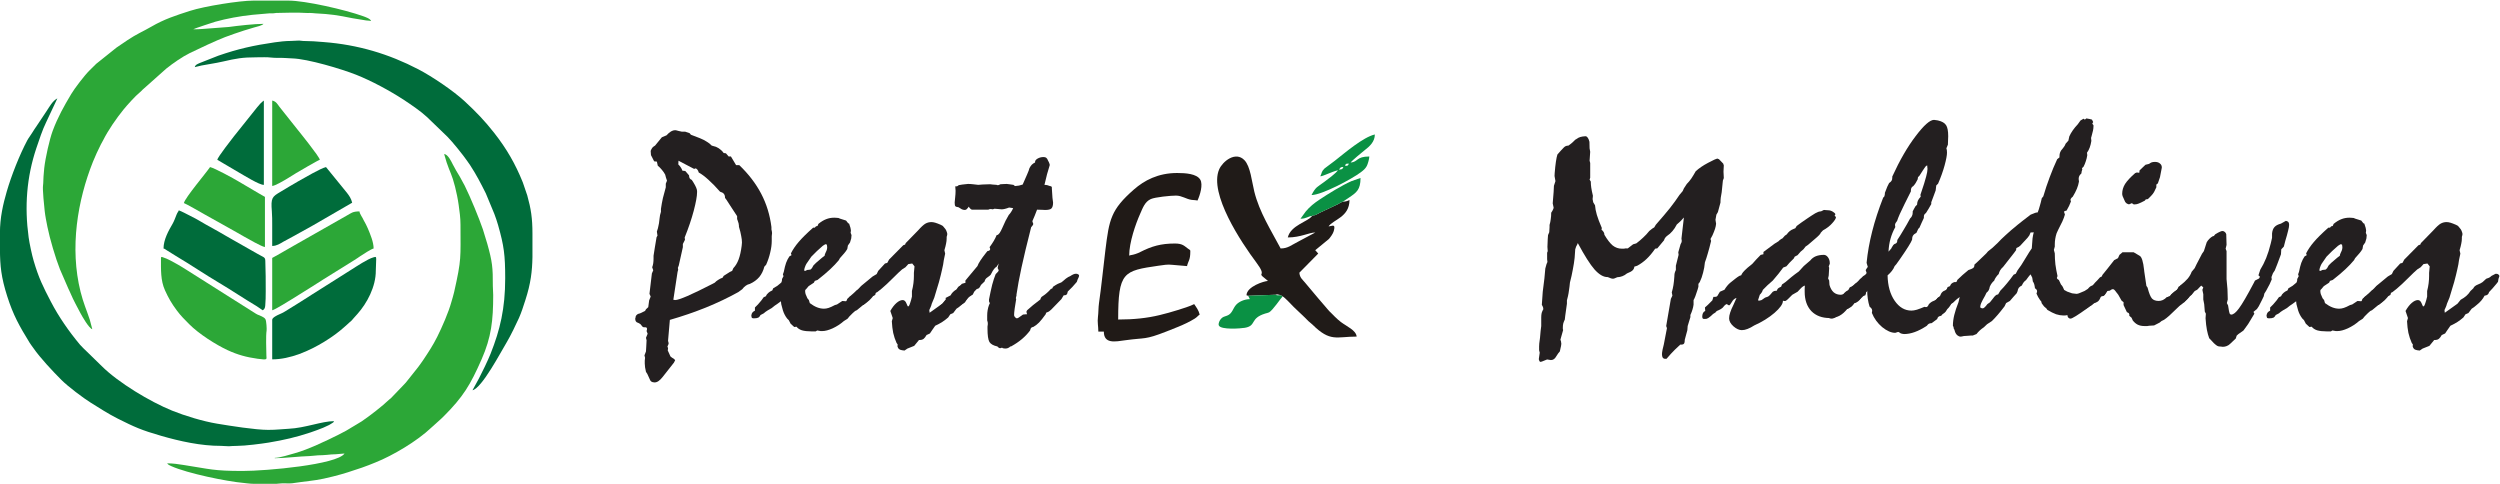
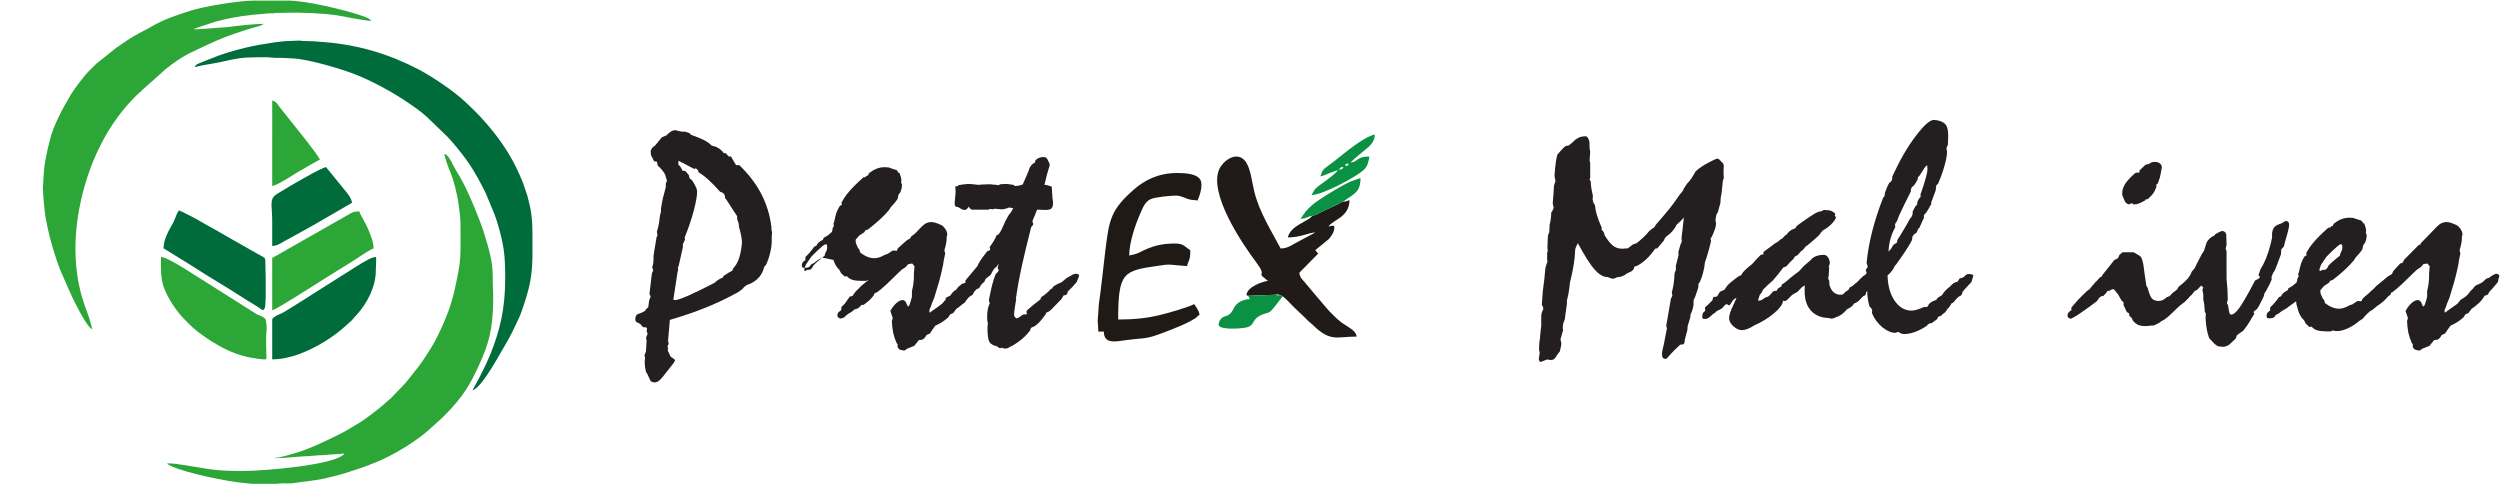
<svg xmlns="http://www.w3.org/2000/svg" xmlns:ns1="http://sodipodi.sourceforge.net/DTD/sodipodi-0.dtd" xmlns:ns2="http://www.inkscape.org/namespaces/inkscape" version="1.1" id="svg2" width="615.635" height="119.145" viewBox="0 0 615.635 119.145" ns1:docname="logo.svg" ns2:version="1.2.2 (1:1.2.2+202212051552+b0a8486541)">
  <ns1:namedview id="namedview25" pagecolor="#ffffff" bordercolor="#999999" borderopacity="1" ns2:showpageshadow="0" ns2:pageopacity="0" ns2:pagecheckerboard="0" ns2:deskcolor="#d1d1d1" showgrid="false" ns2:zoom="1.9807794" ns2:cx="307.95958" ns2:cy="59.57251" ns2:window-width="1920" ns2:window-height="1049" ns2:window-x="1920" ns2:window-y="0" ns2:window-maximized="1" ns2:current-layer="text50" />
  <defs id="defs6" />
  <g id="g10" transform="matrix(1.333,0,0,-1.333,-48.908,590.859)">
    <g id="g12" transform="translate(-128.673,0.473)">
      <path d="m 250.433,401.241 c 0,-6.167 0.221,-6.231 -1.182,-12.45 -0.145,-0.642 -0.335,-1.194 -0.497,-1.786 -0.524,-1.912 -1.726,-4.659 -2.619,-6.446 -0.777,-1.555 -1.621,-2.832 -2.579,-4.271 -0.325,-0.489 -0.615,-0.861 -0.952,-1.331 l -2.261,-2.843 c -0.122,-0.13 -0.173,-0.161 -0.291,-0.313 l -2.466,-2.571 c -0.148,-0.124 -0.185,-0.126 -0.334,-0.27 -1.234,-1.191 -3.661,-3.069 -5.099,-4.034 l -2.853,-1.713 c -0.503,-0.28 -0.929,-0.502 -1.454,-0.762 -2.28,-1.13 -5.598,-2.725 -8.021,-3.394 -0.908,-0.251 -2.769,-0.859 -3.708,-0.859 v -0.067 c 1.7,0 4.613,0.356 6.448,0.401 0.444,0.011 1.103,0.114 1.543,0.136 0.53,0.027 1.142,0.015 1.661,0.085 0.423,0.058 1.138,0.111 1.632,0.114 l 1.61,0.136 c -1.379,-2.06 -14.471,-3.223 -18.802,-3.223 -5.477,0 -5.999,0.346 -10.917,1.103 -1.001,0.154 -1.923,0.307 -3.05,0.307 0.186,-0.279 0.486,-0.393 0.806,-0.536 2.927,-1.311 10.197,-2.818 13.36,-3.091 0.397,-0.034 0.876,-0.12 1.278,-0.132 2.06,-0.064 2.048,-0.186 4.298,-0.068 0.482,0.025 1.104,0.136 1.609,0.137 0.521,6e-4 1.243,-0.046 1.739,0.007 0.478,0.05 0.992,0.141 1.534,0.212 2.726,0.36 3.223,0.344 6.01,1.041 2.133,0.533 3.313,0.952 5.35,1.633 0.837,0.28 1.681,0.635 2.522,0.97 3.171,1.264 7.679,3.933 10.261,6.392 0.707,0.673 1.501,1.3 2.317,2.115 3.592,3.592 4.923,5.791 7.002,10.524 1.804,4.107 2.146,7.186 2.147,11.887 0,0.648 -0.071,1.102 -0.068,1.678 0.019,3.391 -0.099,4.494 -1.021,7.776 l -0.816,2.676 c -0.711,2.071 -2.253,5.842 -3.354,8.061 l -0.922,1.696 c -0.442,0.738 -0.875,1.424 -1.272,2.22 -0.284,0.568 -0.907,1.889 -1.611,1.947 l 0.461,-1.553 c 0.617,-1.858 0.973,-2.185 1.554,-4.49 0.259,-1.028 0.517,-2.254 0.668,-3.361 0.161,-1.178 0.339,-2.357 0.339,-3.69" style="fill:#2ca737;fill-opacity:1;fill-rule:evenodd;stroke:none" id="path14" />
      <path d="m 182.41,381.969 -0.461,1.755 c -0.616,1.855 -1.175,3.049 -1.701,5.148 -2.043,8.149 -0.548,16.91 2.277,24.006 0.45,1.129 0.949,2.166 1.474,3.226 0.148,0.298 0.26,0.448 0.404,0.738 0.954,1.915 2.457,4.068 3.803,5.732 0.611,0.755 2.244,2.561 2.905,3.071 0.227,0.175 0.384,0.359 0.582,0.559 l 4.406,3.92 c 1.234,0.983 2.901,2.148 4.329,2.856 1.515,0.751 5.029,2.383 6.52,2.949 0.601,0.228 1.141,0.43 1.727,0.624 1.287,0.426 2.269,0.778 3.617,1.151 0.472,0.131 1.514,0.355 1.746,0.671 -1.619,0 -4.684,-0.337 -6.407,-0.577 l -4.87,-0.368 c -0.529,-0.04 -1.056,-0.063 -1.683,-0.063 0.268,0.186 3.885,1.352 4.043,1.396 2.109,0.588 4.571,1.041 6.846,1.278 l 3.148,0.276 c 0.214,0.018 0.454,-0.005 0.67,0.001 0.321,0.009 0.306,0.054 0.602,0.07 0.868,0.047 4.561,0.094 5.315,0.009 0.27,-0.03 0.649,-0.011 0.931,-0.009 0.426,0.002 0.608,-0.051 0.94,-0.068 2.947,-0.152 4.077,-0.334 6.888,-0.901 l 2.54,-0.414 c 0.366,-0.052 0.588,-0.019 0.912,-0.095 -0.111,0.417 -1.107,0.752 -1.468,0.882 -3.318,1.195 -10.678,2.878 -13.775,2.878 h -6.513 c -2.571,0 -9.061,-1.045 -11.676,-1.889 -2.619,-0.844 -4.738,-1.514 -7.196,-2.943 -1.56,-0.906 -2.635,-1.312 -4.335,-2.447 -0.708,-0.473 -1.369,-0.908 -2.042,-1.383 l -3.77,-3.012 -1.25,-1.235 c -0.931,-0.921 -2.743,-3.301 -3.37,-4.352 -1.346,-2.255 -2.491,-4.296 -3.418,-6.788 -0.582,-1.564 -1.353,-4.991 -1.566,-6.895 l -0.132,-1.547 c -0.047,-0.437 -0.015,-1.137 -0.086,-1.594 -0.124,-0.79 0.211,-3.966 0.304,-4.789 0.111,-0.988 0.313,-1.96 0.503,-2.921 0.422,-2.134 1.504,-5.799 2.311,-7.829 l 1.544,-3.559 c 0.175,-0.393 0.38,-0.782 0.529,-1.15 0.302,-0.747 1.229,-2.499 1.71,-3.393 0.33,-0.613 1.58,-2.813 2.194,-2.977" style="fill:#2ca737;fill-opacity:1;fill-rule:evenodd;stroke:none" id="path16" />
      <path d="m 201.346,430.383 1.248,0.297 c 1.442,0.287 2.342,0.366 3.964,0.736 2.445,0.558 3.529,0.779 6.271,0.779 0.856,0 1.896,0.053 2.637,-0.049 0.713,-0.098 1.881,-0.023 2.604,-0.082 l 1.272,-0.071 c 2.866,-0.071 9.231,-1.993 11.819,-3.022 2.842,-1.13 6.252,-2.962 8.836,-4.661 1.31,-0.861 3.121,-2.096 4.241,-3.145 l 3.795,-3.659 c 0.925,-0.921 2.987,-3.501 3.621,-4.437 0.191,-0.282 0.356,-0.49 0.552,-0.791 1.16,-1.772 1.955,-3.321 2.905,-5.22 l 1.576,-3.796 c 0.244,-0.655 0.479,-1.324 0.69,-2.063 1.092,-3.825 1.314,-5.535 1.314,-9.832 0,-5.564 -0.939,-9.504 -2.705,-13.948 -0.453,-1.141 -1.638,-3.61 -2.152,-4.563 l -1.187,-2.171 c 1.768,0.412 5.256,7.119 6.392,8.985 0.579,0.952 1.757,3.374 2.201,4.38 0.47,1.065 0.783,2.081 1.168,3.263 1.024,3.146 1.269,5.386 1.318,7.981 v 4.333 c 0,2.85 -0.277,4.607 -0.954,7.037 l -0.82,2.403 c -1.383,3.445 -3.006,6.253 -5.314,9.19 -1.758,2.236 -3.335,3.868 -5.417,5.797 -2.099,1.945 -5.989,4.578 -8.578,5.926 -5.452,2.838 -11.151,4.543 -17.465,5.03 -1.707,0.132 -2.125,0.183 -3.825,0.204 -0.367,0.005 -0.408,0.074 -0.736,0.074 l -1.545,-0.071 c -0.911,0.005 -2.15,-0.139 -2.966,-0.257 -3.914,-0.567 -6.802,-1.219 -10.422,-2.471 l -3.467,-1.368 c -0.374,-0.184 -0.765,-0.281 -0.872,-0.74" style="fill:#006c3b;fill-opacity:1;fill-rule:evenodd;stroke:none" id="path18" />
-       <path d="m 165.354,396.645 c 0.025,-2.946 0.211,-5.043 1.335,-8.573 1.13,-3.548 2.256,-5.524 4.149,-8.609 0.207,-0.336 0.437,-0.612 0.666,-0.945 1.297,-1.884 3.628,-4.341 5.214,-5.933 1.205,-1.209 4.046,-3.343 5.409,-4.193 1.613,-1.006 3.313,-2.108 5.027,-2.964 3.075,-1.534 4.275,-2.095 8.037,-3.178 3.377,-0.972 7.304,-1.85 10.989,-1.836 0.588,0.002 0.898,-0.08 1.479,-0.07 0.483,0.008 0.669,0.074 1.543,0.069 1.36,-0.007 4.542,0.4 5.774,0.605 2.821,0.469 5.052,0.982 7.731,1.872 0.809,0.269 1.605,0.572 2.352,0.871 l 1.103,0.508 c 0.186,0.111 0.338,0.203 0.499,0.307 0.185,0.119 0.336,0.158 0.402,0.404 -2.234,0 -5.29,-1.262 -8.395,-1.409 -1.429,-0.068 -2.161,-0.202 -3.76,-0.202 -2.397,0 -7.056,0.752 -9.459,1.151 -2.561,0.425 -5.927,1.444 -8.279,2.398 -4.098,1.662 -9.981,5.199 -13.034,8.253 l -2.686,2.619 c -0.411,0.411 -0.947,0.883 -1.306,1.312 -2.044,2.445 -3.917,5.134 -5.393,7.97 -1.446,2.779 -2.23,4.34 -3.163,7.514 -0.33,1.123 -0.775,3.191 -0.936,4.369 -0.772,5.649 -0.376,11.099 1.44,16.497 0.477,1.419 1.143,3.429 1.788,4.725 l 2.081,4.433 c -0.898,-0.475 -1.428,-1.504 -2.028,-2.404 -0.603,-0.904 -1.165,-1.748 -1.773,-2.659 -0.308,-0.463 -0.597,-0.859 -0.878,-1.337 -0.281,-0.476 -0.618,-0.866 -0.873,-1.343 -1.433,-2.689 -2.951,-6.534 -3.805,-9.49 -0.66,-2.284 -1.252,-4.775 -1.252,-7.678 z" style="fill:#006c3b;fill-opacity:1;fill-rule:evenodd;stroke:none" id="path20" />
      <path d="m 195.101,395.13 c 0,-2.201 -0.088,-4.137 0.74,-5.976 0.664,-1.476 1.266,-2.493 2.215,-3.761 0.736,-0.984 1.4,-1.626 2.266,-2.502 1.732,-1.753 4.873,-3.768 7.09,-4.796 1.837,-0.852 3.493,-1.306 5.531,-1.587 1.964,-0.271 1.642,-0.094 1.634,0.557 -0.017,1.187 -0.122,3.626 0.039,4.664 0.038,0.245 -0.029,1.735 -0.215,2.079 -0.239,0.443 -1.037,0.65 -1.528,0.889 -0.16,0.078 -0.2,0.114 -0.34,0.197 l -12.794,8.089 c -0.493,0.295 -0.972,0.624 -1.504,0.914 -0.867,0.472 -1.848,1.073 -2.81,1.368 -0.162,0.05 -0.323,0.124 -0.323,-0.136" style="fill:#2ca737;fill-opacity:1;fill-rule:evenodd;stroke:none" id="path22" />
      <path d="m 215.649,383.714 v -7.319 c 3.328,0 6.851,1.558 9.631,3.262 0.259,0.159 0.415,0.265 0.656,0.418 1.073,0.684 2.11,1.465 3.06,2.312 l 0.57,0.505 c 0.471,0.478 0.613,0.45 1.086,1.063 l 0.762,0.85 c 1.745,1.959 3.392,5.02 3.374,7.974 l 0.072,2.089 c 0.003,0.522 -0.066,0.493 -0.512,0.37 -1.075,-0.294 -3.137,-1.684 -4.14,-2.311 l -7.285,-4.601 c -0.254,-0.15 -0.41,-0.26 -0.652,-0.422 l -1.975,-1.248 c -0.236,-0.149 -0.421,-0.269 -0.663,-0.411 -0.253,-0.15 -0.408,-0.253 -0.664,-0.41 -0.736,-0.451 -1.206,-0.798 -2.071,-1.152 -0.349,-0.143 -1.248,-0.592 -1.248,-0.969" style="fill:#006c3b;fill-opacity:1;fill-rule:evenodd;stroke:none" id="path24" />
      <path d="m 195.572,396.876 c 0.256,-0.059 0.353,-0.177 0.566,-0.308 l 1.738,-1.082 c 2.598,-1.54 5.419,-3.444 7.991,-4.969 2.252,-1.335 4.675,-2.971 6.917,-4.297 l 1.12,-0.76 c 0.325,0.217 0.415,0.411 0.461,0.882 0.142,1.481 0.069,3.831 0.077,5.43 l -0.064,2.756 c -0.003,0.809 -0.267,0.667 -1.452,1.368 l -4.796,2.725 c -0.394,0.213 -0.8,0.446 -1.196,0.684 -1.494,0.898 -3.295,1.821 -4.793,2.728 -0.411,0.249 -0.773,0.433 -1.22,0.66 -0.484,0.246 -2.218,1.16 -2.528,1.232 -0.069,-0.26 -0.22,-0.307 -0.414,-0.795 -0.11,-0.278 -0.215,-0.566 -0.343,-0.865 -0.135,-0.313 -0.23,-0.551 -0.388,-0.821 -0.725,-1.247 -1.675,-2.917 -1.675,-4.569" style="fill:#006c3b;fill-opacity:1;fill-rule:evenodd;stroke:none" id="path26" />
      <path d="m 215.649,395.13 v -9.669 c 0.562,0.131 2.947,1.645 3.605,2.035 l 2.317,1.443 c 0.397,0.25 0.756,0.462 1.156,0.724 0.407,0.267 0.733,0.471 1.153,0.728 0.406,0.247 0.736,0.488 1.148,0.732 l 5.793,3.608 c 0.376,0.224 0.75,0.495 1.131,0.749 0.469,0.313 1.958,1.287 2.431,1.397 0,1.191 -0.62,2.629 -1.046,3.654 -0.245,0.591 -0.492,1.031 -0.788,1.562 -0.086,0.153 -0.118,0.245 -0.202,0.403 -0.095,0.177 -0.129,0.203 -0.225,0.38 -0.124,0.231 -0.335,0.581 -0.358,0.851 -1.277,0 -1.505,-0.312 -2.327,-0.762 l -9.848,-5.596 c -1.337,-0.742 -2.598,-1.527 -3.94,-2.237" style="fill:#2ca737;fill-opacity:1;fill-rule:evenodd;stroke:none" id="path28" />
-       <path d="m 199.332,405.27 c 0.273,-0.064 3.267,-1.767 3.732,-2.043 l 5.556,-3.107 c 0.634,-0.354 1.205,-0.694 1.839,-1.048 0.614,-0.343 3.281,-1.879 3.848,-1.927 v 9.267 c -0.419,0.222 -0.815,0.454 -1.238,0.709 l -3.677,2.165 c -0.88,0.531 -4.333,2.424 -5.225,2.632 -0.735,-1.097 -4.6,-5.64 -4.835,-6.648" style="fill:#2ca737;fill-opacity:1;fill-rule:evenodd;stroke:none" id="path30" />
      <path d="m 215.649,401.173 v -3.828 c 0.829,0 1.492,0.449 2.043,0.777 l 1.83,0.99 c 1.251,0.695 2.416,1.351 3.671,2.037 l 7.229,4.186 c -0.177,0.758 -0.551,1.3 -0.978,1.842 l -3.857,4.739 c -1.003,-0.234 -3.98,-1.986 -5.15,-2.64 -0.59,-0.33 -1.08,-0.623 -1.653,-0.965 -0.552,-0.329 -1.063,-0.642 -1.594,-0.958 -1.55,-0.922 -1.815,-1.084 -1.604,-3.626 0.066,-0.792 0.064,-1.665 0.064,-2.555" style="fill:#006c3b;fill-opacity:1;fill-rule:evenodd;stroke:none" id="path32" />
      <path d="m 215.649,408.426 c 0.577,0.048 2.184,1.005 2.793,1.371 l 1.618,1.001 c 0.261,0.156 4.033,2.381 4.386,2.463 -0.047,0.566 -3.891,5.295 -4.192,5.679 -0.736,0.937 -1.423,1.815 -2.171,2.73 -0.381,0.466 -0.742,0.906 -1.099,1.385 -0.385,0.516 -0.605,0.982 -1.333,1.151 z" style="fill:#2ca737;fill-opacity:1;fill-rule:evenodd;stroke:none" id="path34" />
-       <path d="m 205.51,413.26 4.143,-2.438 c 0.899,-0.501 3.577,-2.196 4.453,-2.196 v 15.579 c -0.418,-0.28 -0.916,-0.827 -1.209,-1.208 l -4.326,-5.41 c -0.347,-0.464 -3.019,-3.836 -3.06,-4.326" style="fill:#006c3b;fill-opacity:1;fill-rule:evenodd;stroke:none" id="path36" />
    </g>
    <path d="m 267.271,388.613 5.088,0.193 c 0.218,0.103 0.393,0.07 0.688,-0.013 l 0.227,-0.086 0.203,-0.1 0.166,-0.103 c 0.439,-0.237 1.536,-1.442 2.047,-1.959 l 2.035,-1.933 c 0.245,-0.244 0.415,-0.421 0.659,-0.664 0.29,-0.286 0.477,-0.37 0.767,-0.657 3.316,-3.282 4.414,-2.215 8.163,-2.215 -0.097,1.163 -1.836,1.878 -2.909,2.687 -0.731,0.552 -1.508,1.38 -2.154,2.018 -0.301,0.298 -0.391,0.474 -0.661,0.764 -0.465,0.5 -0.806,0.976 -1.271,1.476 l -2.555,3.042 c -0.461,0.573 -0.953,0.863 -1.032,1.816 l 3.484,3.537 -0.553,0.616 2.534,2.083 c 0.297,0.354 0.752,0.958 0.887,1.454 0.393,1.442 -0.26,0.915 -0.96,0.856 0.858,1.281 3.866,1.697 3.866,4.884 -0.352,-0.186 -0.679,-0.3 -1.221,-0.309 -0.691,-0.241 -0.581,-0.355 -1.366,-0.678 l -2.756,-1.3 c -0.24,-0.103 -0.107,-0.065 -0.334,-0.175 -0.685,-0.335 -0.578,-0.363 -1.141,-0.388 l -0.102,-0.1 c -0.701,-1.047 -3.95,-1.706 -4.477,-3.968 2.374,0 3.939,0.916 5.087,0.916 l -3.052,-1.628 c -1.373,-0.683 -1.984,-1.323 -3.358,-1.323 -1.778,3.359 -3.919,6.691 -4.864,10.5 -0.463,1.867 -0.706,4.643 -1.822,5.809 -1.653,1.727 -4.043,-0.248 -4.67,-1.698 -1.941,-4.493 4.149,-13.587 6.851,-17.184 2.161,-2.877 -0.046,-1.694 1.612,-2.966 0.223,-0.171 0.367,-0.303 0.553,-0.465 -0.705,-0.015 -3.932,-1.024 -3.968,-2.645 l 0.305,-0.093 z" style="fill:#201b18;fill-opacity:1;fill-rule:evenodd;stroke:none;stroke-width:1.938" id="path38" />
    <path d="m 239.595,381.99 h 1.017 c 0,-2.323 2.116,-1.849 4.025,-1.583 3.675,0.511 3.463,0.01 7.545,1.613 0.782,0.307 1.472,0.579 2.181,0.871 1.064,0.439 2.09,0.917 3.059,1.519 0.428,0.266 0.538,0.496 0.894,0.733 -0.188,0.806 -0.62,1.339 -1.017,1.933 -0.769,-0.407 -2.175,-0.825 -3.065,-1.107 -1.059,-0.337 -2.26,-0.668 -3.344,-0.929 -2.316,-0.558 -4.745,-0.813 -7.633,-0.813 0,8.813 0.976,8.999 7.458,9.941 0.889,0.129 1.721,0.274 2.543,0.163 l 2.717,-0.234 c 0.24,1.031 0.61,1.036 0.61,2.747 0,0.246 -0.032,0.192 -0.493,0.524 -0.631,0.455 -0.944,0.9 -2.356,0.9 -2.612,0 -4.31,-0.515 -6.375,-1.561 -0.366,-0.185 -0.533,-0.252 -0.935,-0.387 -0.611,-0.206 -0.858,-0.158 -1.134,-0.29 0,2.461 1.205,5.882 2,7.666 0.502,1.126 0.879,2.284 1.998,2.785 0.807,0.36 3.655,0.64 4.651,0.64 1.076,0 1.904,-0.656 2.873,-0.789 0.486,-0.067 0.665,-0.026 1.095,-0.126 0.459,0.956 1.067,2.958 0.51,3.868 -0.665,1.088 -2.705,1.22 -4.275,1.22 -3.514,0 -6.067,-1.376 -7.959,-3.03 -4.299,-3.758 -4.586,-5.563 -5.287,-11.197 -0.384,-3.087 -0.747,-6.822 -1.184,-9.805 -0.119,-0.809 -0.092,-1.808 -0.194,-2.554 -0.129,-0.939 0.074,-1.769 0.074,-2.719" style="fill:#201a17;fill-opacity:1;fill-rule:evenodd;stroke:none;stroke-width:1.938" id="path40" />
    <path d="m 284.059,411.904 c 0.242,0.36 0.213,0.496 0.814,0.509 -0.284,-0.535 -0.134,-0.35 -0.814,-0.509 z m 1.12,0.712 z m 0,0 c 0.117,0.44 0.186,0.407 0.712,0.407 -0.24,-0.358 -0.115,-0.407 -0.712,-0.407 z m -4.579,-1.933 c 0.528,0.011 2.079,0.845 3.256,1.119 -0.382,-0.57 -1.911,-1.7 -2.528,-2.153 -1.312,-0.964 -1.545,-0.894 -2.356,-2.426 1.886,0 7.44,2.941 9.116,4.213 0.438,0.332 0.823,0.636 1.094,1.144 0.184,0.344 0.463,1.295 0.473,1.765 -2.451,0 -2.025,-1 -3.459,-1.119 0.236,0.353 2.228,1.996 2.543,2.238 0.989,0.759 1.933,1.609 1.933,2.951 -2.166,-0.504 -5.482,-3.356 -7.37,-4.84 l -1.918,-1.44 c -0.63,-0.624 -0.435,-0.721 -0.786,-1.453" style="fill:#0a9144;fill-opacity:1;fill-rule:evenodd;stroke:none;stroke-width:1.938" id="path42" />
    <path d="m 267.271,388.613 0.309,-0.617 c -1.032,-0.025 -2.003,-0.471 -2.525,-1.041 -0.622,-0.68 -0.695,-1.634 -1.66,-2.003 -0.506,-0.193 -0.782,-0.197 -1.139,-0.591 -0.248,-0.273 -0.571,-0.885 -0.388,-1.253 0.404,-0.812 4.016,-0.546 4.798,-0.409 2.211,0.387 0.845,1.738 3.772,2.638 0.245,0.075 0.505,0.115 0.7,0.216 0.653,0.342 2.181,2.63 2.507,2.949 l -0.166,0.103 -0.203,0.1 c -0.144,0 -0.381,-0.015 -0.513,-0.004 -0.223,0.019 0.019,-0.015 -0.179,0.024 -0.216,0.043 -0.104,0.006 -0.224,0.08 l -5.088,-0.193 z" style="fill:#0a9144;fill-opacity:1;fill-rule:evenodd;stroke:none;stroke-width:1.938" id="path44" />
    <path d="m 279.074,403.357 0.102,0.1 c 0.564,0.025 0.457,0.054 1.141,0.388 0.226,0.11 0.094,0.072 0.334,0.175 l 2.756,1.3 c 0.784,0.322 0.674,0.437 1.366,0.678 l 1.099,0.737 c 1.428,0.957 2.157,1.469 2.157,3.643 l -1.658,-0.581 c -1.738,-0.751 -4.316,-2.352 -5.933,-3.427 -0.992,-0.66 -1.778,-1.291 -2.514,-2.167 l -0.986,-1.354 c 1.092,0 1.36,0.444 2.137,0.509" style="fill:#0a9144;fill-opacity:1;fill-rule:evenodd;stroke:none;stroke-width:1.938" id="path46" />
    <g aria-label="Pest Maldives " transform="scale(1,-1)" id="text50" style="font-size:57.184px;font-family:'Staccato222 BT';-inkscape-font-specification:Staccato222BT-Regular;fill:#231f20;stroke-width:1.938">
      <path d="m 160.437,-384.166 -0.335,3.881 q 0.056,0.195 0.084,0.307 0.028,0.112 0.028,0.168 0,0.112 -0.168,0.447 -0.028,0.056 -0.056,0.112 0.056,0.112 0.084,0.223 0.028,0.084 0.028,0.168 0,0.112 -0.028,0.195 0,0.056 -0.028,0.14 l 0.503,1.117 q 0.168,0.14 0.279,0.223 0.14,0.112 0.363,0.223 0.084,0.056 0.14,0.14 0.084,0.112 0.084,0.14 0,0.028 -0.084,0.14 -0.084,0.14 -0.14,0.279 l -2.066,2.625 q -0.419,0.531 -0.782,0.782 -0.363,0.251 -0.754,0.251 -0.391,-0.028 -0.586,-0.168 -0.168,-0.112 -0.279,-0.419 l -0.447,-0.977 -0.251,-0.391 q -0.112,-0.447 -0.168,-0.838 -0.056,-0.391 -0.056,-0.698 0,-0.279 0,-0.531 0.028,-0.223 0.056,-0.531 l -0.112,-0.447 0.279,-0.726 q 0,-0.195 0.056,-0.949 0.056,-0.754 0.056,-1.117 l -0.112,-0.447 0.307,-0.754 -0.195,-0.503 q 0.028,-0.084 0.056,-0.195 0.028,-0.112 0.028,-0.223 -0.028,-0.168 -0.112,-0.223 -0.056,-0.056 -0.251,-0.056 h -0.168 q -0.14,0 -0.251,-0.056 -0.084,-0.056 -0.195,-0.223 l -0.223,-0.279 q -0.223,-0.168 -0.363,-0.223 -0.14,-0.084 -0.335,-0.14 -0.168,-0.14 -0.223,-0.279 -0.056,-0.14 -0.056,-0.279 0,-0.112 0,-0.168 0.028,-0.084 0.056,-0.14 0,-0.307 0.223,-0.503 0.223,-0.223 0.614,-0.279 l 0.921,-0.447 0.168,-0.307 0.419,-0.391 0.168,-1.256 0.279,-0.698 -0.223,-0.503 0.447,-3.769 0.251,-0.586 -0.195,-0.558 q 0.14,-0.363 0.195,-0.754 0.056,-0.391 0.056,-0.866 v -0.503 q 0.028,-0.223 0.223,-1.424 0.223,-1.201 0.335,-2.01 l 0.168,-0.279 -0.112,-0.754 q 0.112,-0.279 0.195,-0.614 0.084,-0.335 0.195,-0.921 0.084,-0.642 0.112,-0.921 0.028,-0.307 0.084,-0.586 l 0.168,-0.614 v -0.531 q 0.14,-1.005 0.363,-2.01 0.251,-1.033 0.531,-1.982 v -0.67 l 0.223,-0.558 q -0.112,-0.335 -0.195,-0.586 -0.084,-0.279 -0.14,-0.531 -0.251,-0.475 -0.614,-0.893 -0.335,-0.419 -0.754,-0.754 l -0.168,-0.754 -0.503,-0.056 -0.586,-1.145 -0.056,-0.782 q 0.14,-0.363 0.307,-0.586 0.195,-0.223 0.503,-0.391 l 1.256,-1.536 0.866,-0.363 q 0.447,-0.503 0.838,-0.726 0.391,-0.223 0.754,-0.223 0.084,0 0.335,0.056 0.112,0.028 0.168,0.056 l 0.754,0.168 h 0.614 l 0.81,0.279 0.223,0.279 1.675,0.642 q 0.754,0.307 1.256,0.642 0.531,0.307 0.921,0.726 l 0.782,0.223 q 0.447,0.195 0.782,0.475 0.363,0.251 0.642,0.67 l 0.419,0.056 0.503,0.586 h 0.419 l 0.949,1.592 h 0.586 q 2.569,2.457 4.049,5.277 1.48,2.82 1.899,6.171 v 0.447 q 0,0.028 0.028,0.112 0.084,0.335 0.084,0.586 0,0.112 -0.028,0.251 0,0.14 -0.028,0.307 v 0.866 q 0,0.977 -0.279,2.122 -0.251,1.117 -0.754,2.262 l -0.335,0.363 q -0.279,1.117 -0.949,1.927 -0.67,0.782 -1.731,1.256 -0.419,0.084 -0.754,0.335 -0.335,0.223 -0.642,0.642 l -0.726,0.531 q -2.764,1.536 -5.975,2.848 -3.183,1.284 -6.673,2.29 z m 0.642,-3.714 q 0.056,0 0.168,0.028 0.112,0.028 0.168,0.028 1.089,0 6.897,-2.988 l 0.419,-0.223 q 0.251,-0.279 0.614,-0.503 0.363,-0.251 0.838,-0.419 l 0.195,-0.335 1.145,-0.726 0.419,-0.195 0.223,-0.503 q 0.614,-0.642 0.977,-1.619 0.363,-0.977 0.558,-2.485 0,-0.084 0.028,-0.307 0.028,-0.223 0.028,-0.335 0,-0.531 -0.14,-1.201 -0.112,-0.698 -0.419,-1.703 v -0.195 q 0,-0.363 -0.251,-1.005 -0.056,-0.14 -0.084,-0.223 v -0.531 q -0.614,-0.893 -1.368,-2.094 -0.754,-1.201 -0.866,-1.284 0,-0.503 -0.223,-0.754 -0.195,-0.251 -0.698,-0.391 -1.145,-1.312 -2.15,-2.206 -0.977,-0.893 -1.787,-1.34 -0.084,-0.335 -0.251,-0.531 -0.168,-0.223 -0.391,-0.223 -0.028,0.028 -0.084,0.056 -0.056,0 -0.14,0.028 l -2.876,-1.508 -0.028,0.698 q 0.279,0.251 0.447,0.531 0.195,0.279 0.307,0.614 l 0.531,0.056 0.698,0.81 q 0,0.335 0.112,0.531 0.112,0.195 0.391,0.307 0.112,0.168 0.307,0.475 0.67,1.089 0.67,1.592 v 0.112 0.112 q 0,1.061 -0.614,3.406 -0.614,2.317 -1.675,4.942 l 0.056,0.419 -0.391,0.782 v 0.586 l -0.754,3.379 -0.168,0.447 0.056,0.335 -0.112,0.419 z" id="path579" />
-       <path d="m 188.58,-395.67 0.447,-0.335 q 0,-0.223 0.223,-0.67 0.251,-0.447 0.251,-0.921 -0.028,-0.391 -0.056,-0.447 -0.028,-0.056 -0.195,-0.084 h -0.112 l -0.447,0.279 -1.089,0.977 -1.033,1.033 -0.921,1.34 q -0.168,0.307 -0.279,0.642 -0.112,0.307 -0.112,0.531 0,0.056 0.028,0.084 0.056,0.028 0.084,0.028 0.084,0 0.168,-0.028 0.084,-0.028 0.251,-0.14 0.14,-0.028 0.251,-0.028 0.112,-0.028 0.251,-0.028 0.056,0 0.14,-0.028 0.084,-0.056 0.251,-0.251 l 0.279,-0.503 0.475,-0.475 z m -7.567,8.6 -0.056,-0.531 -0.726,0.531 -0.419,0.279 -0.558,0.447 q -0.503,0.279 -0.726,0.419 -0.223,0.14 -0.419,0.279 l -0.335,0.279 -0.586,0.307 q -0.14,0.307 -0.391,0.475 -0.279,0.14 -0.866,0.14 -0.279,-0.028 -0.335,-0.084 -0.056,-0.084 -0.112,-0.419 0.056,-0.391 0.195,-0.558 0.14,-0.195 0.475,-0.363 v -0.586 q 0.279,-0.251 0.558,-0.558 0.279,-0.307 0.642,-0.754 l 0.419,-0.586 0.391,-0.168 q 0.168,-0.391 0.447,-0.614 0.251,-0.251 0.754,-0.475 l 0.168,-0.391 0.754,-0.447 0.642,-0.531 q 0.084,-0.056 0.14,-0.168 0.056,-0.14 0.084,-0.335 v -0.223 l 0.279,-0.531 -0.112,-0.335 0.168,-0.475 q 0.195,-1.005 0.419,-1.647 0.251,-0.67 0.614,-1.201 l 0.391,-0.223 -0.112,-0.335 q 0.558,-1.089 1.424,-2.094 0.866,-1.033 2.68,-2.653 h 0.307 l 0.223,-0.251 0.279,-0.056 0.168,-0.391 q 0.754,-0.614 1.424,-0.866 0.698,-0.279 1.508,-0.279 0.307,0 0.475,0.028 0.168,0 0.307,0.028 l 0.251,0.112 1.145,0.363 0.391,0.503 0.168,0.056 q 0.168,0.447 0.251,0.782 0.084,0.335 0.084,0.475 0,0.168 -0.028,0.279 0,0.112 -0.028,0.168 l 0.168,0.419 -0.056,0.614 -0.223,0.754 -0.391,0.558 -0.112,0.642 q -0.223,0.391 -0.558,0.782 -0.307,0.391 -0.81,0.921 l -0.195,0.363 q -0.67,0.81 -1.592,1.675 -0.921,0.866 -2.345,1.982 l -0.503,0.168 -0.168,0.335 -0.977,0.642 -0.419,0.503 q -0.112,0.084 -0.168,0.168 -0.056,0.084 -0.056,0.168 0,0.279 0.084,0.614 0.112,0.307 0.335,0.782 l 0.279,0.335 0.168,0.558 q 0.698,0.531 1.34,0.782 0.642,0.251 1.284,0.251 0.391,0 0.838,-0.14 0.447,-0.14 1.173,-0.531 l 0.391,-0.112 0.977,-0.642 0.754,0.056 0.168,-0.447 q 0.084,-0.084 0.67,-0.614 0.614,-0.531 1.089,-0.949 l 0.475,-0.223 0.335,-0.503 q 0.363,-0.251 0.754,-0.419 0.391,-0.195 0.838,-0.335 0.223,-0.363 0.531,-0.586 0.335,-0.223 0.81,-0.335 l 0.447,-0.447 q 0.223,-0.084 0.419,-0.112 0.223,-0.056 0.307,-0.056 0.335,0 0.447,0.112 0.14,0.084 0.14,0.335 0,0.168 -0.084,0.391 -0.084,0.195 -0.195,0.335 l -0.14,0.363 q -0.195,0.335 -0.586,0.754 -0.363,0.391 -1.005,0.977 v 0.168 q 0,0.335 -0.168,0.475 -0.168,0.112 -0.642,0.168 -0.363,0.754 -1.592,1.703 -0.391,0.307 -0.614,0.503 l -0.475,0.391 -0.307,0.14 q -0.195,0.168 -0.447,0.391 -0.223,0.223 -0.614,0.614 l -0.335,0.419 -0.698,0.447 q -0.921,0.81 -2.066,1.34 -1.117,0.503 -1.927,0.503 h -0.279 l -0.642,-0.112 -0.279,0.168 h -0.81 q -1.033,0 -1.731,-0.195 -0.67,-0.223 -1.005,-0.67 l -0.419,0.056 -0.67,-0.614 -0.335,-0.642 -0.307,-0.307 q -0.279,-0.363 -0.447,-0.698 -0.195,-0.363 -0.335,-0.81 z" id="path581" />
+       <path d="m 188.58,-395.67 0.447,-0.335 q 0,-0.223 0.223,-0.67 0.251,-0.447 0.251,-0.921 -0.028,-0.391 -0.056,-0.447 -0.028,-0.056 -0.195,-0.084 h -0.112 l -0.447,0.279 -1.089,0.977 -1.033,1.033 -0.921,1.34 q -0.168,0.307 -0.279,0.642 -0.112,0.307 -0.112,0.531 0,0.056 0.028,0.084 0.056,0.028 0.084,0.028 0.084,0 0.168,-0.028 0.084,-0.028 0.251,-0.14 0.14,-0.028 0.251,-0.028 0.112,-0.028 0.251,-0.028 0.056,0 0.14,-0.028 0.084,-0.056 0.251,-0.251 l 0.279,-0.503 0.475,-0.475 z q -0.503,0.279 -0.726,0.419 -0.223,0.14 -0.419,0.279 l -0.335,0.279 -0.586,0.307 q -0.14,0.307 -0.391,0.475 -0.279,0.14 -0.866,0.14 -0.279,-0.028 -0.335,-0.084 -0.056,-0.084 -0.112,-0.419 0.056,-0.391 0.195,-0.558 0.14,-0.195 0.475,-0.363 v -0.586 q 0.279,-0.251 0.558,-0.558 0.279,-0.307 0.642,-0.754 l 0.419,-0.586 0.391,-0.168 q 0.168,-0.391 0.447,-0.614 0.251,-0.251 0.754,-0.475 l 0.168,-0.391 0.754,-0.447 0.642,-0.531 q 0.084,-0.056 0.14,-0.168 0.056,-0.14 0.084,-0.335 v -0.223 l 0.279,-0.531 -0.112,-0.335 0.168,-0.475 q 0.195,-1.005 0.419,-1.647 0.251,-0.67 0.614,-1.201 l 0.391,-0.223 -0.112,-0.335 q 0.558,-1.089 1.424,-2.094 0.866,-1.033 2.68,-2.653 h 0.307 l 0.223,-0.251 0.279,-0.056 0.168,-0.391 q 0.754,-0.614 1.424,-0.866 0.698,-0.279 1.508,-0.279 0.307,0 0.475,0.028 0.168,0 0.307,0.028 l 0.251,0.112 1.145,0.363 0.391,0.503 0.168,0.056 q 0.168,0.447 0.251,0.782 0.084,0.335 0.084,0.475 0,0.168 -0.028,0.279 0,0.112 -0.028,0.168 l 0.168,0.419 -0.056,0.614 -0.223,0.754 -0.391,0.558 -0.112,0.642 q -0.223,0.391 -0.558,0.782 -0.307,0.391 -0.81,0.921 l -0.195,0.363 q -0.67,0.81 -1.592,1.675 -0.921,0.866 -2.345,1.982 l -0.503,0.168 -0.168,0.335 -0.977,0.642 -0.419,0.503 q -0.112,0.084 -0.168,0.168 -0.056,0.084 -0.056,0.168 0,0.279 0.084,0.614 0.112,0.307 0.335,0.782 l 0.279,0.335 0.168,0.558 q 0.698,0.531 1.34,0.782 0.642,0.251 1.284,0.251 0.391,0 0.838,-0.14 0.447,-0.14 1.173,-0.531 l 0.391,-0.112 0.977,-0.642 0.754,0.056 0.168,-0.447 q 0.084,-0.084 0.67,-0.614 0.614,-0.531 1.089,-0.949 l 0.475,-0.223 0.335,-0.503 q 0.363,-0.251 0.754,-0.419 0.391,-0.195 0.838,-0.335 0.223,-0.363 0.531,-0.586 0.335,-0.223 0.81,-0.335 l 0.447,-0.447 q 0.223,-0.084 0.419,-0.112 0.223,-0.056 0.307,-0.056 0.335,0 0.447,0.112 0.14,0.084 0.14,0.335 0,0.168 -0.084,0.391 -0.084,0.195 -0.195,0.335 l -0.14,0.363 q -0.195,0.335 -0.586,0.754 -0.363,0.391 -1.005,0.977 v 0.168 q 0,0.335 -0.168,0.475 -0.168,0.112 -0.642,0.168 -0.363,0.754 -1.592,1.703 -0.391,0.307 -0.614,0.503 l -0.475,0.391 -0.307,0.14 q -0.195,0.168 -0.447,0.391 -0.223,0.223 -0.614,0.614 l -0.335,0.419 -0.698,0.447 q -0.921,0.81 -2.066,1.34 -1.117,0.503 -1.927,0.503 h -0.279 l -0.642,-0.112 -0.279,0.168 h -0.81 q -1.033,0 -1.731,-0.195 -0.67,-0.223 -1.005,-0.67 l -0.419,0.056 -0.67,-0.614 -0.335,-0.642 -0.307,-0.307 q -0.279,-0.363 -0.447,-0.698 -0.195,-0.363 -0.335,-0.81 z" id="path581" />
      <path d="m 196.24,-386.958 -0.168,0.056 -0.223,-0.056 q -0.279,0.391 -0.558,0.586 -0.307,0.195 -0.726,0.279 l -0.558,0.447 -0.558,0.335 q -0.084,0.056 -0.223,0.168 -0.419,0.307 -0.586,0.531 l -0.698,0.223 q -0.363,-0.168 -0.447,-0.279 -0.112,-0.112 -0.112,-0.307 0,-0.084 0.028,-0.195 0.028,-0.14 0.084,-0.307 l 0.614,-0.531 v -0.503 q 0.391,-0.363 0.67,-0.67 0.251,-0.335 0.475,-0.698 l 0.419,-0.586 0.503,-0.112 q 0.251,-0.419 0.531,-0.754 0.279,-0.335 0.558,-0.558 l 0.531,-0.558 2.094,-1.731 0.754,-0.447 0.279,-0.586 1.256,-1.368 0.419,-0.112 0.335,-0.614 2.625,-2.653 0.335,-0.112 0.112,-0.279 2.29,-2.345 q 0.866,-0.977 1.368,-1.256 0.503,-0.279 1.089,-0.279 0.307,0 0.698,0.112 0.391,0.112 1.033,0.391 l 0.391,0.223 0.503,0.614 q 0.168,0.279 0.223,0.503 0.084,0.195 0.084,0.391 0,0.056 -0.028,0.195 -0.028,0.112 -0.084,0.307 v 0.279 q 0,0.475 -0.112,0.977 -0.084,0.475 -0.307,1.201 l 0.14,0.642 -0.251,1.201 q -0.084,0.754 -0.307,1.675 -0.195,0.921 -0.586,2.373 l -0.363,1.201 -0.503,1.675 -0.475,1.145 q -0.056,0.279 -0.195,0.586 -0.112,0.307 -0.251,0.558 l 0.056,0.503 2.345,-1.675 0.586,-0.726 q 0.614,-0.335 1.033,-0.698 0.447,-0.391 0.782,-0.921 l 0.531,-0.503 q 0.168,-0.419 0.782,-0.67 0.642,-0.251 0.921,-0.475 l 0.67,-0.614 q 0.307,-0.084 0.531,-0.195 0.251,-0.14 0.447,-0.335 l 0.754,-0.391 h 0.112 q 0.279,0 0.419,0.14 0.168,0.112 0.168,0.307 -0.028,0.112 -0.084,0.251 -0.028,0.112 -0.084,0.251 l -0.084,0.531 q -0.084,0.112 -0.279,0.363 -0.754,0.921 -1.368,1.536 -0.084,0.335 -0.279,0.475 -0.168,0.14 -0.558,0.195 -0.475,0.949 -1.48,1.731 -0.335,0.251 -0.475,0.391 l -0.419,0.279 -0.614,0.81 -0.531,0.223 -0.391,0.586 q -0.475,0.419 -1.061,0.81 -0.558,0.363 -1.34,0.726 l -0.642,0.921 -0.335,0.503 -0.614,0.279 q -0.279,0.503 -0.558,0.726 -0.279,0.195 -0.586,0.195 h -0.251 l -0.893,1.089 -1.256,0.503 -0.531,0.363 -0.447,-0.056 q -0.363,-0.056 -0.586,-0.223 -0.195,-0.195 -0.279,-0.531 l 0.056,-0.279 -0.223,-0.335 q -0.391,-0.866 -0.614,-1.843 -0.195,-0.977 -0.251,-2.15 l 0.168,-0.586 -0.447,-1.312 q 0.531,-0.949 1.145,-1.48 0.614,-0.531 1.145,-0.531 0.447,0 0.698,0.642 0.14,0.335 0.223,0.503 h 0.195 q 0.168,-0.279 0.279,-0.67 0.14,-0.391 0.307,-1.117 v -1.033 q 0.195,-0.754 0.279,-1.452 0.084,-0.698 0.084,-1.34 v -0.558 l 0.112,-1.201 -0.419,-0.531 -0.726,0.112 -0.531,0.586 -0.614,0.391 q -0.475,0.391 -1.703,1.619 -1.201,1.201 -2.066,1.927 l -0.81,0.642 -0.558,0.279 -0.084,0.307 q -0.363,0.475 -0.81,0.921 -0.475,0.419 -1.061,0.838 z" id="path583" />
      <path d="m 230.618,-412.758 q -0.251,0.754 -0.503,1.703 -0.251,0.921 -0.475,1.955 0.307,0 0.531,0.056 0.251,0.056 0.503,0.168 0.168,0 0.251,0.084 0.084,0.056 0.084,0.195 v 0.195 q 0.028,0.838 0.112,1.703 0.112,0.838 0.112,0.866 0,0.782 -0.307,1.089 -0.279,0.279 -1.173,0.279 0,0 -0.503,-0.028 -0.503,-0.028 -0.977,-0.028 -0.223,0.614 -0.447,1.145 -0.195,0.503 -0.419,0.977 0.028,0.112 0.084,0.279 0.084,0.168 0.084,0.223 0,0.168 -0.223,0.419 -0.112,0.14 -0.168,0.195 -1.173,4.607 -1.787,7.455 -0.614,2.848 -0.921,4.97 v 0.195 q -0.056,0.195 -0.084,0.307 -0.028,0.084 -0.028,0.14 0,0.056 0,0.112 0.028,0.028 0.056,0.084 -0.168,0.921 -0.279,1.759 -0.112,0.81 -0.112,1.229 0,0.195 0.195,0.391 0.195,0.195 0.307,0.195 0.223,0 0.754,-0.419 0.251,-0.168 0.391,-0.279 0.084,0 0.279,-0.028 0.195,-0.028 0.307,-0.028 h 0.168 q -0.056,-0.195 -0.084,-0.279 -0.028,-0.112 -0.028,-0.168 0,-0.084 0.028,-0.14 0.028,-0.056 0.112,-0.168 0.503,-0.447 1.061,-0.921 0.586,-0.475 1.368,-1.061 0.056,-0.251 0.14,-0.363 0.084,-0.14 0.335,-0.279 0.391,-0.251 0.726,-0.558 0.363,-0.307 0.754,-0.754 l 0.223,-0.056 0.168,-0.335 q 0.531,-0.363 0.866,-0.531 0.335,-0.168 0.67,-0.279 0.112,-0.084 0.279,-0.223 0.614,-0.558 0.977,-0.754 l 0.363,-0.168 q 0.335,-0.223 0.586,-0.335 0.251,-0.112 0.503,-0.112 0.223,0 0.391,0.112 0.168,0.084 0.168,0.223 0,0.14 -0.084,0.335 -0.056,0.168 -0.195,0.419 l -0.14,0.419 q -0.363,0.447 -0.81,0.921 -0.419,0.447 -0.866,0.866 -0.056,0.419 -0.223,0.558 -0.14,0.14 -0.531,0.14 l -0.419,0.698 -0.893,0.921 q -0.586,0.642 -0.977,1.005 -0.391,0.363 -0.642,0.475 -0.168,0 -0.251,0.084 -0.084,0.056 -0.14,0.307 -0.698,0.977 -1.229,1.536 -0.531,0.531 -1.061,0.81 -0.251,0.028 -0.391,0.168 -0.112,0.112 -0.195,0.475 -0.642,0.866 -1.536,1.619 -0.866,0.726 -1.982,1.34 h -0.14 q -0.168,0.195 -0.447,0.307 -0.251,0.084 -0.503,0.084 -0.084,0 -0.223,-0.028 -0.112,-0.028 -0.195,-0.028 -0.056,-0.056 -0.084,-0.056 -0.028,-0.028 -0.084,-0.056 -0.028,0 -0.14,0.056 -0.112,0.028 -0.223,0.056 -0.112,-0.028 -0.223,-0.084 -0.084,-0.056 -0.279,-0.251 -1.061,-0.223 -1.452,-0.81 -0.363,-0.614 -0.363,-2.513 0,-0.168 0,-0.335 0.028,-0.195 0.056,-0.419 v -0.223 q 0,-0.168 -0.084,-0.419 -0.028,-0.056 -0.028,-0.084 v -0.391 -0.531 q 0,-0.475 0.084,-0.977 0.084,-0.503 0.251,-0.949 l 0.168,-0.363 q -0.084,-0.084 -0.14,-0.195 -0.028,-0.112 -0.028,-0.251 v -0.223 q 0.307,-1.564 0.586,-2.708 0.307,-1.145 0.642,-1.955 0.363,-0.363 0.447,-0.475 0.112,-0.14 0.112,-0.251 0,-0.056 -0.056,-0.14 -0.028,-0.112 -0.14,-0.251 l 0.195,-0.866 -0.363,0.586 q -0.251,0.14 -0.475,0.419 -0.223,0.251 -0.642,1.089 -0.14,0.168 -0.586,0.475 -0.447,0.279 -0.531,0.754 l -0.67,0.642 q -0.195,0.419 -0.363,0.586 -0.168,0.14 -0.391,0.14 -0.307,0 -0.447,0.14 -0.14,0.112 -0.168,0.419 l -0.168,0.475 -0.698,0.503 q -0.307,0.195 -0.447,0.391 -0.14,0.168 -0.251,0.531 l -0.307,0.223 q -0.558,0.279 -0.838,0.475 -0.307,0.195 -0.503,0.391 -0.251,0.084 -0.475,0.223 -0.223,0.14 -0.503,0.363 -0.447,0.223 -0.698,0.419 -0.279,0.168 -0.447,0.363 l -0.531,0.419 q -0.14,0.056 -0.279,0.084 -0.14,0.028 -0.279,0.028 -0.391,0 -0.531,-0.112 -0.14,-0.14 -0.14,-0.475 v -0.168 q 0.14,-0.307 0.279,-0.447 0.14,-0.14 0.447,-0.223 v -0.754 q 0.447,-0.363 0.754,-0.642 0.307,-0.307 0.503,-0.558 l -0.056,-0.391 0.921,-0.475 q 0.168,-0.335 0.419,-0.586 0.223,-0.251 0.67,-0.503 l 0.335,-0.503 q 0.056,-0.028 0.112,-0.056 0.419,-0.251 0.531,-0.475 0.028,0 0.084,-0.028 0.419,-0.14 0.586,-0.14 v -0.447 l 0.531,-0.642 q 1.173,-1.424 1.703,-2.038 0.223,-0.726 1.592,-2.457 l 0.251,-0.307 q 0.251,-0.028 0.363,-0.112 0.14,-0.112 0.14,-0.279 0,-0.056 -0.056,-0.168 -0.028,-0.112 -0.056,-0.168 0.419,-0.558 0.754,-1.117 0.335,-0.558 0.558,-1.117 h 0.056 q 0.419,0 1.005,-1.368 0.586,-1.396 1.173,-2.345 0.223,-0.223 0.419,-0.531 0.223,-0.335 0.391,-0.726 l -0.754,-0.112 q -0.419,0.168 -0.782,0.251 -0.335,0.084 -0.586,0.084 -0.195,0 -0.642,-0.056 -0.447,-0.056 -0.67,-0.056 -0.056,0 -0.168,0.056 -0.112,0.028 -0.168,0.056 -0.056,-0.028 -0.14,-0.028 -0.084,-0.028 -0.223,-0.028 -0.14,0 -0.251,0.028 -0.084,0.028 -0.195,0.084 h -0.977 -2.094 q -0.168,-0.084 -0.307,-0.223 -0.14,-0.14 -0.279,-0.335 -0.028,0.112 -0.14,0.251 -0.112,0.14 -0.307,0.307 -0.028,0 -0.112,0.028 -0.112,0.028 -0.14,0.028 -0.251,0 -0.531,-0.112 -0.279,-0.14 -0.642,-0.391 -0.447,-0.056 -0.558,-0.168 -0.14,-0.14 -0.14,-0.698 0,-0.168 0.084,-0.866 0.084,-0.726 0.084,-1.312 0,-0.112 -0.028,-0.363 -0.028,-0.279 -0.028,-0.447 h 0.279 q 0.056,0 0.14,-0.056 0.084,-0.056 0.223,-0.168 0.223,-0.028 0.67,-0.112 0.782,-0.112 1.033,-0.112 0.475,0 0.921,0.056 0.475,0.028 0.977,0.112 0.921,-0.084 1.368,-0.084 0.447,-0.028 0.838,-0.028 0.056,0 0.447,0.056 0.419,0.028 0.754,0.056 0.028,0.028 0.084,0.056 0.056,0 0.168,0 0.028,0 0.14,-0.028 0.14,-0.056 0.307,-0.14 0.223,-0.028 0.475,-0.028 0.251,-0.028 0.67,-0.028 0.168,0 0.475,0.056 0.307,0.028 0.782,0.112 l 0.279,0.223 q 0.391,-0.028 0.726,-0.084 0.363,-0.084 0.698,-0.195 0.475,-1.033 0.81,-1.843 0.363,-0.81 0.447,-1.201 0.195,-0.363 0.419,-0.614 0.251,-0.251 0.614,-0.419 v -0.112 q 0,-0.335 0.475,-0.614 0.503,-0.279 1.089,-0.279 0.335,0 0.503,0.14 0.195,0.14 0.335,0.531 0.168,0.279 0.223,0.475 0.084,0.168 0.084,0.335 z" id="path585" />
      <path d="m 346.904,-402.176 -0.447,0.391 q -0.363,0.726 -0.81,1.229 -0.419,0.503 -1.005,0.893 -0.223,0.168 -0.363,0.391 -0.14,0.195 -0.168,0.391 l -1.256,1.508 -0.391,0.056 q -0.81,1.173 -1.619,1.927 -0.81,0.754 -1.703,1.229 l -0.531,0.168 q -0.028,0.391 -0.307,0.67 -0.279,0.279 -1.061,0.586 -0.391,0.335 -0.838,0.503 -0.419,0.168 -0.949,0.195 -0.363,0.168 -0.531,0.223 -0.14,0.056 -0.251,0.056 -0.084,0 -0.335,-0.056 -0.223,-0.084 -0.642,-0.251 h -0.056 q -1.117,0 -2.373,-1.396 -1.229,-1.396 -3.099,-4.886 l -0.112,0.279 -0.195,0.363 -0.168,0.503 -0.112,1.592 q -0.112,1.033 -0.335,2.15 -0.195,1.117 -0.531,2.401 -0.028,0.447 -0.084,0.782 -0.028,0.335 -0.084,0.586 -0.084,0.67 -0.195,1.145 -0.084,0.447 -0.195,0.782 v 0.614 l -0.168,1.201 q -0.056,0.419 -0.14,1.005 -0.084,0.586 -0.084,0.726 -0.168,0.335 -0.279,0.698 -0.084,0.363 -0.084,0.726 0,0.223 0,0.335 0.028,0.084 0.056,0.168 l -0.503,1.787 0.112,0.335 q 0,0.112 0.028,0.251 0.028,0.14 0.028,0.168 0,0.168 -0.056,0.419 -0.028,0.223 -0.223,1.005 l -0.307,0.363 q -0.14,0.168 -0.363,0.558 -0.363,0.67 -0.977,0.67 -0.168,0 -0.531,-0.084 -0.084,0 -0.168,-0.028 l -0.977,0.391 q -0.084,0.028 -0.14,0.028 -0.056,0.028 -0.084,0.028 -0.195,0 -0.279,-0.307 -0.056,-0.14 -0.056,-0.195 l 0.168,-1.201 -0.112,-0.447 v -0.698 q 0,-0.168 0.028,-0.558 0.056,-0.391 0.14,-1.061 0.056,-0.782 0.112,-1.256 0.056,-0.475 0.112,-0.893 v -1.201 -0.391 q 0,-0.475 0.084,-0.838 0.112,-0.363 0.307,-0.698 l -0.056,-0.363 -0.223,-0.447 0.168,-2.401 0.307,-2.457 0.168,-1.843 0.223,-0.81 0.168,-0.391 q -0.028,-0.223 -0.056,-0.503 0,-0.279 0,-0.754 v -0.447 l 0.112,-0.307 q 0,-0.084 -0.028,-0.335 -0.028,-0.279 -0.028,-0.447 0,-0.335 0.056,-1.424 0.056,-0.503 0.056,-0.754 l 0.223,-0.531 0.056,-0.949 v -0.391 q 0.168,-0.558 0.223,-1.089 0.084,-0.531 0.084,-1.173 0.251,-0.363 0.335,-0.586 0.112,-0.223 0.112,-0.363 0,-0.084 -0.056,-0.251 -0.028,-0.195 -0.112,-0.531 l 0.168,-2.094 0.056,-1.145 0.279,-0.866 -0.168,-0.949 q 0.028,-0.195 0.028,-0.531 0.195,-2.457 0.503,-3.434 0.363,-0.419 0.642,-0.726 0.279,-0.307 0.558,-0.586 0.168,-0.168 0.363,-0.251 0.223,-0.084 0.475,-0.084 0.586,-0.419 0.81,-0.642 0.251,-0.223 0.447,-0.447 l 0.223,-0.112 h -0.028 q 0.363,-0.279 0.754,-0.391 0.391,-0.112 0.949,-0.14 0.223,0 0.419,0.279 0.195,0.279 0.307,0.754 l 0.028,1.201 0.112,0.642 -0.112,1.647 0.112,0.419 v 2.736 l -0.112,0.335 0.223,0.363 q 0,0.531 0.084,1.117 0.084,0.586 0.307,1.508 l -0.056,0.614 0.112,0.586 0.335,0.558 q 0.056,0.81 0.335,1.759 0.279,0.949 0.921,2.429 l -0.056,0.335 q 0.251,0.168 0.391,0.419 0.14,0.223 0.14,0.503 0.81,1.368 1.536,1.982 0.754,0.586 1.675,0.586 0.279,0 0.419,0 0.14,-0.028 0.251,-0.056 h 0.447 l 0.977,-0.754 0.586,-0.168 q 0.67,-0.503 1.256,-1.061 0.614,-0.558 1.145,-1.229 l 0.558,-0.447 0.363,-0.223 0.279,-0.475 q 1.619,-1.843 2.625,-3.099 1.005,-1.284 1.759,-2.429 l 0.586,-0.698 0.223,-0.503 0.531,-0.81 q 0.447,-0.447 0.838,-1.005 0.391,-0.586 0.81,-1.34 0.866,-0.81 2.29,-1.564 1.452,-0.782 1.759,-0.782 0.056,0.056 0.251,0.112 l 0.782,0.81 0.112,0.335 q 0,0.168 -0.028,0.558 -0.028,0.391 -0.028,0.586 0,0.195 0.028,0.614 0.028,0.391 0.028,0.586 l -0.168,0.447 -0.223,2.178 q -0.112,0.531 -0.168,0.977 -0.056,0.447 -0.056,0.921 l -0.475,1.759 -0.279,0.475 -0.168,0.949 0.112,0.726 q -0.028,0.419 -0.195,0.949 -0.168,0.503 -0.475,1.201 l -0.363,0.67 0.112,0.363 q -0.335,1.396 -0.614,2.317 -0.251,0.893 -0.531,1.647 -0.084,0.977 -0.335,1.899 -0.223,0.921 -0.614,1.731 l -0.251,0.335 v 0.531 q -0.056,0.168 -0.14,0.503 -0.475,1.536 -0.754,1.955 v 0.838 q -0.056,0.447 -0.195,0.893 -0.112,0.419 -0.391,1.033 v 0.391 l -0.503,1.647 -0.056,0.754 -0.475,1.759 q 0,0.503 -0.14,0.726 -0.14,0.195 -0.531,0.195 h -0.168 q -0.558,0.503 -1.005,0.949 -0.419,0.419 -0.726,0.754 l -0.81,0.921 h -0.223 q -0.307,0 -0.475,-0.223 -0.14,-0.223 -0.14,-0.642 0,-0.056 0.028,-0.335 0.056,-0.307 0.084,-0.503 l 0.223,-0.921 0.586,-3.043 -0.14,-0.391 0.866,-5.026 0.279,-0.586 -0.112,-0.614 q 0.195,-0.642 0.307,-1.34 0.112,-0.698 0.168,-1.592 0,-0.335 0.056,-0.614 0.084,-0.307 0.223,-0.586 v -0.782 l 0.503,-2.01 -0.056,-0.475 0.419,-1.48 q 0.112,-0.195 0.168,-0.335 0.056,-0.168 0.056,-0.279 0,-0.14 -0.028,-0.223 0,-0.112 -0.028,-0.223 l 0.447,-3.881 -0.056,0.056 q -0.475,0.558 -0.81,0.838 z" id="path587" />
      <path d="m 357.489,-388.215 q -0.531,0.14 -0.866,0.754 -0.363,0.614 -0.503,0.614 -0.14,-0.028 -0.251,-0.112 -0.112,-0.112 -0.195,-0.112 -0.084,0 -0.14,0.056 -0.084,0.028 -0.279,0.223 l -0.335,0.391 q -0.279,0.251 -0.726,0.447 -0.475,0.168 -0.586,0.419 l -0.447,0.279 -0.419,0.391 -0.475,0.363 q -0.168,0.084 -0.307,0.14 -0.168,0.028 -0.307,0.028 -0.14,0 -0.195,0 -0.084,-0.028 -0.195,-0.056 l -0.112,-0.279 q 0,-0.475 0.14,-0.754 0.14,-0.279 0.419,-0.391 l -0.056,-0.642 q 0.223,-0.195 0.531,-0.475 0.279,-0.279 0.838,-0.838 l 0.195,-0.642 h 0.223 q 0.251,0 0.419,-0.084 0.14,-0.112 0.251,-0.363 l 0.307,-0.503 0.838,-0.363 q 0.251,-0.419 0.531,-0.754 0.279,-0.335 0.558,-0.558 0.586,-0.475 0.949,-0.754 0.391,-0.307 0.726,-0.503 l 0.335,-0.112 q 0.112,-0.279 0.335,-0.558 0.251,-0.307 0.81,-0.81 l 0.921,-0.754 q 0.335,-0.391 0.698,-0.782 0.363,-0.391 0.838,-0.866 l 0.503,-0.112 v -0.419 l 2.066,-1.536 0.726,-0.447 q 0.14,-0.168 0.307,-0.279 0.168,-0.14 0.419,-0.251 l 0.447,-0.503 0.335,-0.223 q 0.251,-0.363 0.558,-0.614 0.307,-0.251 0.754,-0.419 l 0.279,-0.112 0.251,-0.419 q 0.726,-0.558 2.01,-1.424 0.447,-0.307 0.67,-0.447 l 0.754,-0.475 q 0.307,-0.168 0.531,-0.251 0.223,-0.084 0.363,-0.084 0.195,0 0.419,-0.14 0.223,-0.14 0.335,-0.14 0.056,0 0.307,0.028 0.279,0.028 0.419,0.028 0.447,0 0.893,0.279 0.447,0.279 0.447,0.475 0,0.028 -0.056,0.112 -0.056,0.084 -0.084,0.168 0.056,0.028 0.14,0.112 0.112,0.056 0.112,0.112 0,0.391 -0.698,1.145 -0.67,0.754 -1.703,1.312 l -0.419,0.447 q 0,0.251 -1.173,1.229 -0.726,0.614 -1.173,1.005 l -0.447,0.307 -0.391,0.503 -0.531,0.447 -0.558,0.642 -0.531,0.279 -0.168,0.335 -0.81,0.81 -0.558,0.642 -0.586,0.223 q -0.391,0.558 -0.893,1.173 -0.475,0.586 -1.033,1.229 l -0.977,0.866 -0.866,0.866 q -0.056,0.223 -0.195,0.447 -0.14,0.223 -0.363,0.447 l -0.335,1.033 q 0.112,0.056 0.223,0.056 0.028,0 0.14,-0.028 0.112,-0.028 0.307,-0.084 l 0.642,-0.447 0.558,-0.195 0.335,-0.279 0.531,-0.614 0.279,-0.14 0.475,-0.056 q 0.084,-0.419 0.531,-0.614 0.195,-0.084 0.251,-0.112 l 0.168,-0.419 0.642,-0.447 q 0.503,-0.447 1.089,-0.921 0.614,-0.503 1.368,-1.033 l 0.921,-1.005 1.201,-1.033 q 0.419,-0.531 1.033,-0.782 0.642,-0.251 1.48,-0.251 0.419,0 0.754,0.447 0.335,0.447 0.335,1.089 v 0.112 l -0.195,0.475 0.084,0.279 -0.084,1.424 -0.112,0.531 0.195,0.391 0.056,0.81 q 0.251,0.893 0.782,1.368 0.531,0.447 1.312,0.447 0.419,0 1.229,-0.614 0.838,-0.614 0.838,-0.921 0,-0.084 0.67,-0.363 0.558,-0.223 0.921,-0.391 l 0.642,-0.726 q 0.363,-0.056 0.586,-0.168 0.223,-0.112 0.391,-0.363 l 0.335,-0.279 q 0.112,-0.028 0.195,-0.028 0.112,-0.028 0.195,-0.028 0.279,0 0.419,0.14 0.168,0.112 0.223,0.391 v 0.14 q 0,0.195 -0.084,0.391 -0.084,0.195 -0.279,0.447 -0.307,0.558 -0.698,1.005 -0.363,0.447 -0.893,0.866 l -0.168,0.614 -0.614,0.112 q -0.223,0.531 -0.531,0.838 -0.307,0.307 -0.866,0.475 -0.223,0.391 -0.558,0.67 -0.335,0.251 -0.726,0.363 -0.698,0.893 -1.48,1.312 -0.782,0.419 -1.787,0.419 -2.15,0 -3.406,-1.284 -1.229,-1.312 -1.229,-3.574 0,-0.279 0,-0.558 0.028,-0.307 0.028,-0.586 -0.195,0.056 -0.419,0.223 -0.223,0.168 -0.419,0.391 l -0.503,0.531 -0.977,0.558 -0.698,0.698 q -0.279,0.279 -0.419,0.363 -0.112,0.084 -0.195,0.084 -0.112,0 -0.223,0 -0.112,-0.028 -0.195,-0.056 v 0.056 q 0,0.838 -1.564,2.206 -1.564,1.34 -3.742,2.317 -0.642,0.419 -1.229,0.642 -0.558,0.223 -1.061,0.223 -0.726,0 -1.536,-0.698 -0.81,-0.726 -0.81,-1.48 0,-0.475 0.195,-1.061 0.195,-0.614 0.614,-1.452 z" id="path589" />
      <path d="m 385.566,-396.759 0.531,-0.614 q 0,-0.028 0.056,-0.14 0.279,-0.531 0.531,-0.67 0.279,-0.084 0.363,-0.195 0.112,-0.112 0.14,-0.363 v -0.168 q 0.558,-0.838 1.145,-1.843 0.614,-1.005 1.229,-2.15 0.223,-0.195 0.335,-0.447 0.14,-0.279 0.14,-0.614 v -0.251 q 0.084,-0.195 0.251,-0.475 0.195,-0.307 0.251,-0.447 l 0.307,-0.307 q 0,-0.363 0.14,-0.726 0.168,-0.363 0.531,-0.754 l -0.056,-0.335 q 0.838,-2.457 1.061,-3.379 0.251,-0.921 0.251,-1.424 0,-0.056 -0.028,-0.251 -0.028,-0.223 -0.028,-0.391 l -0.223,0.112 q -0.195,0.223 -0.614,0.866 -0.391,0.614 -0.586,0.921 l -0.279,0.279 -0.056,0.391 q -0.168,0.363 -0.363,0.67 -0.168,0.279 -0.447,0.586 -0.223,0.112 -0.335,0.307 -0.112,0.195 -0.112,0.503 v 0.168 q -0.391,0.838 -1.145,2.29 -1.117,2.234 -1.396,3.155 -0.168,0.195 -0.279,0.391 -0.112,0.195 -0.112,0.391 0,0.056 0.028,0.195 0.028,0.112 0.028,0.168 -0.586,1.061 -0.893,2.178 -0.307,1.089 -0.363,2.373 z m 11.615,9.577 q -0.14,0.307 -0.335,0.558 -0.168,0.251 -0.419,0.475 -0.195,0.335 -0.307,0.475 -0.112,0.14 -0.195,0.195 l -0.447,0.335 -0.168,0.223 q -0.363,0.056 -0.531,0.195 -0.14,0.112 -0.223,0.419 -0.419,0.307 -0.642,0.475 -0.223,0.14 -0.391,0.279 -0.307,0 -0.503,0.112 -0.195,0.112 -0.363,0.363 -1.229,0.81 -2.262,1.173 -1.005,0.363 -1.955,0.363 -0.168,0 -0.391,-0.056 -0.223,-0.084 -0.307,-0.112 -0.112,-0.112 -0.223,-0.168 -0.084,-0.056 -0.168,-0.056 -0.056,0 -0.195,0.056 -0.112,0.028 -0.335,0.112 -1.117,0 -2.429,-1.061 -1.284,-1.089 -1.899,-2.625 0.028,-0.084 0.028,-0.168 0.028,-0.084 0.028,-0.251 -0.028,-0.251 -0.112,-0.363 -0.084,-0.14 -0.363,-0.363 -0.223,-0.698 -0.335,-1.48 -0.112,-0.782 -0.112,-1.647 l -0.223,0.475 -0.112,0.335 q -0.279,0.251 -0.642,0.614 -0.363,0.335 -0.447,0.419 l -0.223,0.056 -0.307,0.391 q -0.475,0.168 -0.838,0.447 -0.363,0.279 -0.698,0.754 -0.447,0.084 -0.81,0.307 -0.363,0.195 -0.67,0.558 l -0.531,0.279 q -0.168,0.307 -0.391,0.475 -0.251,0.168 -0.586,0.223 h -0.112 q -0.307,0 -0.503,-0.14 -0.223,-0.168 -0.223,-0.391 0,-0.112 0.028,-0.195 0.028,-0.112 0.084,-0.195 0.195,-0.251 0.391,-0.391 0.168,-0.168 0.335,-0.223 l -0.028,-0.447 q 0.251,-0.419 0.558,-0.754 0.279,-0.335 0.614,-0.642 l 0.14,-0.503 0.614,-0.251 q 0.14,-0.391 0.391,-0.642 0.251,-0.279 0.698,-0.503 l 0.279,-0.503 q 0.307,-0.112 0.503,-0.223 0.168,-0.112 0.307,-0.307 l 0.251,-0.223 q 0.195,-0.084 0.531,-0.447 0.307,-0.391 0.531,-0.531 l 0.335,-0.335 q 0.307,-0.168 0.475,-0.335 0.168,-0.168 0.168,-0.279 0,-0.028 -0.056,-0.168 -0.028,-0.14 -0.112,-0.335 0.14,-0.251 0.223,-0.363 0.084,-0.14 0.168,-0.223 l -0.223,-0.754 q 0.279,-2.848 1.033,-5.808 0.754,-2.988 2.038,-6.254 0.168,-0.112 0.223,-0.251 0.056,-0.14 0.084,-0.391 v -0.223 q 0.279,-0.782 0.447,-1.145 0.168,-0.363 0.335,-0.67 0.335,-0.223 0.447,-0.419 0.14,-0.195 0.14,-0.558 v -0.223 q 2.066,-4.523 4.328,-7.483 2.262,-2.988 3.379,-2.988 0.195,0 0.614,0.084 0.112,0.028 0.14,0.028 1.089,0.251 1.48,0.866 0.391,0.586 0.391,2.038 0,0.223 -0.028,0.754 -0.028,0.503 -0.028,0.81 l -0.279,0.67 q 0.056,0.14 0.084,0.335 0.028,0.168 0.028,0.475 0,0.726 -0.447,2.373 -0.447,1.619 -1.201,3.351 l -0.335,0.335 -0.112,0.921 q -0.195,0.503 -0.391,1.061 -0.195,0.531 -0.419,1.117 v 0.335 q -0.223,0.419 -0.475,0.838 -0.251,0.419 -0.503,0.81 -0.195,0.14 -0.307,0.307 -0.084,0.168 -0.084,0.391 v 0.223 q -0.112,0.223 -0.391,0.838 -0.251,0.586 -0.419,0.949 l -0.223,0.223 -0.335,0.726 q -0.447,0.223 -0.642,0.531 -0.168,0.279 -0.168,0.754 -0.279,0.754 -2.178,3.49 -0.475,0.698 -0.754,1.061 l -0.279,0.307 q -0.195,0.503 -0.531,0.921 -0.307,0.391 -0.782,0.81 0.056,2.876 1.312,4.691 1.256,1.815 3.099,1.815 0.419,0 1.005,-0.168 0.614,-0.195 1.396,-0.531 0.056,0 0.14,0.028 0.084,0.028 0.14,0.028 0.168,0 0.279,-0.112 0.14,-0.14 0.251,-0.419 0.391,-0.447 0.949,-0.642 0.586,-0.195 0.586,-0.419 v -0.056 l 0.921,-0.586 q 0.223,-0.419 0.558,-0.782 0.363,-0.391 0.866,-0.754 0.419,-0.475 0.726,-0.67 0.307,-0.195 0.698,-0.251 l 0.391,-0.614 q 0.363,-0.056 0.586,-0.168 0.251,-0.112 0.447,-0.363 0.14,-0.14 0.279,-0.195 0.168,-0.084 0.363,-0.084 0.391,0 0.614,0.084 0.223,0.084 0.223,0.251 0,0.084 -0.056,0.223 -0.028,0.14 -0.112,0.363 l -0.168,0.558 q -0.447,0.447 -0.866,0.921 -0.419,0.447 -0.782,0.893 -0.056,0.419 -0.223,0.614 -0.14,0.168 -0.447,0.251 -0.363,0.279 -0.754,0.782 -0.363,0.475 -0.642,0.503 z" id="path591" />
-       <path d="m 420.914,-389.136 0.866,-0.363 0.614,-0.391 q 0.251,-0.307 0.447,-0.447 0.223,-0.168 0.475,-0.168 l 1.312,-0.586 0.698,-0.726 q 0.335,-0.084 0.503,-0.168 0.168,-0.084 0.279,-0.223 0.251,-0.251 0.447,-0.363 0.223,-0.112 0.419,-0.112 0.14,0 0.223,0.028 0.084,0 0.168,0.028 0.14,0.112 0.195,0.223 0.056,0.112 0.056,0.223 0,0.084 -0.195,0.698 -0.056,0.195 -0.112,0.335 l -0.67,0.977 -0.921,0.866 q -0.056,0.419 -0.251,0.586 -0.195,0.168 -0.67,0.223 -0.168,0.558 -0.475,0.866 -0.307,0.279 -0.949,0.419 l -0.223,0.307 -0.475,0.223 q -0.223,0.223 -0.475,0.363 -0.251,0.112 -0.531,0.14 -0.056,0.028 -0.112,0.084 -0.558,0.363 -0.782,0.614 -0.363,0.028 -0.67,0.14 -0.307,0.084 -0.614,0.251 l -0.419,0.112 -0.503,-0.056 q -0.168,0.028 -0.363,0.056 -0.168,0 -0.391,0 -0.558,0 -1.284,-0.223 -0.698,-0.251 -1.619,-0.81 l -0.168,-0.251 q -0.223,-0.168 -0.447,-0.391 -0.223,-0.251 -0.419,-0.558 l -0.112,-0.391 -0.168,-0.168 q -0.223,-0.307 -0.391,-0.614 -0.168,-0.307 -0.307,-0.642 0.028,-0.056 0.056,-0.14 0.056,-0.168 0.056,-0.251 0,-0.195 -0.084,-0.307 -0.084,-0.14 -0.307,-0.279 -0.056,-0.475 -0.14,-0.754 -0.084,-0.279 -0.251,-0.503 l -0.112,-0.698 -0.307,-0.614 q -0.251,0.251 -0.531,0.642 -0.279,0.391 -0.307,0.419 -0.279,0.195 -0.447,0.419 -0.168,0.223 -0.335,0.586 -0.363,0.168 -0.558,0.419 -0.168,0.223 -0.223,0.614 l -0.168,0.391 q -0.112,0.14 -0.558,0.614 -0.419,0.475 -0.698,0.81 l -0.698,0.391 -0.279,0.586 -0.084,0.112 q -1.229,1.619 -2.262,2.625 l -0.893,0.586 -0.586,0.558 q -0.419,0.279 -0.754,0.586 -0.335,0.307 -0.614,0.67 l -0.698,0.279 h -0.391 q -0.14,0 -0.335,0.028 -0.195,0 -0.419,0.028 l -0.475,0.028 q -0.251,0.056 -0.391,0.084 -0.14,0.028 -0.223,0.028 -0.307,0 -0.614,-0.251 -0.307,-0.279 -0.447,-0.726 l -0.084,-0.307 -0.112,-0.168 -0.056,-0.335 -0.112,-0.223 q 0,-0.949 0.251,-1.982 0.251,-1.033 0.782,-2.373 l 0.223,-0.949 q -0.475,0.335 -0.893,0.698 -0.447,0.335 -0.893,0.726 l -0.614,0.279 q -0.14,0.279 -0.391,0.447 -0.251,0.14 -0.67,0.223 l -0.223,0.168 q -1.927,1.452 -2.317,1.452 -0.14,0 -0.251,-0.084 -0.112,-0.084 -0.251,-0.335 l 0.112,-0.447 q 0.14,-0.279 0.279,-0.391 0.14,-0.14 0.335,-0.168 l -0.056,-0.642 q 0.112,-0.223 0.307,-0.391 0.195,-0.195 0.558,-0.419 0.279,-0.363 0.614,-0.67 0.307,-0.307 0.698,-0.586 0.195,-0.558 0.475,-0.81 0.279,-0.251 0.726,-0.335 l 0.223,-0.558 0.447,-0.168 q 0.084,-0.279 0.251,-0.447 0.168,-0.168 0.531,-0.307 0,0 0.112,0.028 0.084,0.028 0.112,0.028 0.112,0 0.195,-0.112 0.084,-0.112 0.14,-0.335 0.475,-0.475 0.977,-0.921 0.503,-0.447 1.089,-0.921 0.642,-0.195 0.866,-0.363 0.223,-0.195 0.223,-0.475 v -0.14 q 0,0 0.726,-0.67 0.726,-0.698 1.48,-1.424 l 0.307,-0.363 0.838,-0.67 0.977,-0.921 q 0.531,-0.586 1.424,-1.396 0.893,-0.838 2.234,-1.927 0.363,-0.307 0.949,-0.754 0.614,-0.475 1.452,-1.117 0.558,-0.251 0.838,-0.335 0.279,-0.084 0.475,-0.084 0.223,-0.558 0.391,-1.201 0.195,-0.642 0.363,-1.424 l 0.279,-0.335 q 0.531,-1.815 1.173,-3.518 0.642,-1.731 1.396,-3.351 l 0.419,-0.335 v -0.223 q 0,-0.419 0.14,-0.754 0.14,-0.335 0.419,-0.614 0.056,-0.084 0.112,-0.14 0.363,-0.447 0.475,-0.81 l 0.503,-0.558 0.168,-0.782 q 0.251,-0.558 0.642,-1.117 0.391,-0.558 0.921,-1.117 l 0.503,-0.698 0.558,-0.335 0.251,0.168 0.279,-0.223 q 0.419,0.056 0.614,0.112 0.223,0.056 0.419,0.112 l 0.223,0.447 -0.168,0.307 0.223,0.279 v 0.223 q 0,0.642 -0.363,1.843 -0.056,0.195 -0.084,0.279 l 0.056,0.558 q -0.112,0.698 -0.307,1.229 -0.195,0.531 -0.503,0.949 l 0.056,0.447 q -0.084,0.586 -0.279,1.145 -0.168,0.531 -0.419,1.005 l -0.279,0.251 0.056,0.251 -0.112,0.335 -0.056,0.391 q -0.251,0.223 -0.391,0.475 -0.112,0.251 -0.112,0.558 0,0.084 0.028,0.223 0.028,0.14 0.028,0.251 -0.112,0.67 -0.391,1.34 -0.279,0.67 -0.754,1.452 -0.223,0.168 -0.307,0.307 -0.084,0.112 -0.112,0.251 0,0.056 0.028,0.168 0.056,0.084 0.056,0.14 -0.14,0.363 -0.335,0.81 -0.195,0.419 -0.475,0.893 -0.279,0.056 -0.363,0.112 -0.084,0.028 -0.112,0.112 0.028,0.056 0.056,0.168 0.028,0.112 0.112,0.335 -0.14,0.531 -0.475,1.284 -0.335,0.726 -0.754,1.508 l -0.307,0.67 q -0.168,0.503 -0.251,1.033 -0.084,0.503 -0.084,1.005 v 0.419 l -0.168,0.614 0.168,0.642 q 0,1.005 0.112,2.038 0.14,1.033 0.391,2.15 0,0.028 -0.056,0.168 -0.056,0.14 -0.056,0.14 0,0.112 0.084,0.223 0.112,0.112 0.279,0.195 l 0.391,0.838 q 0.195,0.195 0.335,0.447 0.14,0.251 0.251,0.558 0.251,0.14 0.558,0.307 0.335,0.14 0.866,0.307 0.028,0 0.14,0.028 0.531,0.084 0.754,0.084 0.112,0 0.279,-0.056 0.195,-0.084 0.307,-0.112 z m -15.106,0.279 0.419,-0.698 q 0.642,-0.642 1.229,-1.368 0.614,-0.726 1.229,-1.592 l 0.391,-0.168 0.335,-0.642 q 0.642,-0.81 1.452,-2.206 0.838,-1.396 1.173,-1.843 0.084,-1.256 0.14,-1.843 0.084,-0.614 0.223,-1.117 l -0.586,0.028 -0.223,0.531 -0.335,0.447 q -0.251,0.279 -0.698,0.754 -0.419,0.447 -0.642,0.698 l -0.279,0.223 -0.447,0.223 -0.056,0.391 q -0.112,0.14 -0.391,0.531 -1.089,1.424 -2.01,2.569 -0.307,0.251 -0.531,0.614 -0.195,0.335 -0.279,0.698 -0.279,0.251 -0.503,0.586 -0.223,0.307 -0.335,0.642 -0.251,0.195 -0.447,0.475 -0.195,0.251 -0.363,0.642 -0.056,0.363 -0.195,0.642 -0.14,0.251 -0.419,0.475 -0.084,0.223 -0.251,0.531 -0.14,0.279 -0.391,0.698 -0.056,0.14 -0.195,0.391 -0.335,0.642 -0.307,1.089 0.14,0.084 0.251,0.14 0.14,0.028 0.195,0.028 0.168,0 0.363,-0.195 0.223,-0.195 0.503,-0.586 l 0.475,-0.335 q 0.223,-0.251 0.558,-0.698 0.531,-0.754 0.893,-0.754 z" id="path593" />
      <path d="m 430.524,-405.722 -0.531,0.223 q -0.223,-0.056 -0.419,-0.168 -0.195,-0.14 -0.307,-0.335 l -0.223,-0.503 q -0.14,-0.251 -0.223,-0.503 -0.084,-0.251 -0.084,-0.447 0,-0.949 0.531,-1.815 0.558,-0.866 1.871,-2.01 l 0.307,-0.112 0.447,0.056 0.056,-0.447 1.089,-1.033 0.67,-0.168 q 0.251,-0.195 0.475,-0.279 0.251,-0.084 0.614,-0.084 0.558,0 0.893,0.279 0.363,0.279 0.363,0.698 v 0.112 l -0.335,1.731 -0.391,1.145 -0.279,0.223 v 0.503 l -0.419,0.866 q -0.195,0.363 -0.614,0.782 -0.419,0.391 -0.531,0.531 l -0.391,0.056 -0.168,0.223 q -0.782,0.419 -1.173,0.558 -0.363,0.14 -0.67,0.14 h -0.223 z m 5.473,21.779 -0.335,0.279 -1.033,0.531 -0.921,0.056 q -0.14,0.028 -0.335,0.056 -0.168,0 -0.503,0 -0.726,0 -1.256,-0.251 -0.503,-0.251 -0.921,-0.782 l -0.223,-0.503 -0.419,-0.363 v -0.279 l -0.112,-0.223 -0.335,-0.168 -0.614,-1.312 v -0.531 l -0.363,-0.279 -0.614,-1.089 q -0.168,-0.195 -0.391,-0.503 -0.363,-0.531 -0.586,-0.531 -0.14,0 -0.307,0.084 -0.14,0.084 -0.279,0.195 l -0.447,0.056 -0.223,0.363 -0.531,0.558 -0.391,0.056 -0.391,0.307 -0.168,0.279 -0.251,0.335 q -0.642,0.475 -1.703,1.256 -2.708,1.955 -3.155,1.955 -0.223,0 -0.391,-0.168 -0.168,-0.168 -0.168,-0.419 0,-0.279 0.168,-0.503 0.168,-0.251 0.558,-0.475 v -0.503 q 1.173,-1.396 2.15,-2.345 0.977,-0.977 1.173,-0.977 0.363,-0.503 0.726,-0.893 0.335,-0.419 0.726,-0.782 l 0.503,-0.558 0.335,-0.168 0.112,-0.279 q 0.223,-0.279 0.949,-1.173 0.726,-0.921 1.229,-1.564 l 0.698,-0.363 0.279,-0.614 0.558,-0.475 h 2.066 l 1.089,0.642 q 0.586,0.279 0.838,2.625 0,0.168 0.028,0.279 l 0.391,2.653 0.223,0.335 q 0.391,1.536 0.81,2.01 0.419,0.447 1.256,0.447 0.363,0 0.754,-0.168 0.391,-0.195 0.726,-0.531 l 0.586,-0.056 0.223,-0.391 1.145,-0.977 0.223,-0.503 q 1.284,-0.614 2.513,-1.508 1.229,-0.893 1.675,-0.893 0.279,0 0.419,0.14 0.14,0.14 0.14,0.419 0,0.028 -0.056,0.14 -0.195,0.419 -0.307,0.866 l -0.391,0.419 q -0.614,0.642 -1.145,1.368 -0.503,0.698 -0.67,0.698 h -0.112 l -0.363,0.531 -0.614,0.67 -0.335,0.223 -0.586,0.475 q -0.475,0.419 -1.256,1.201 -1.34,1.34 -2.066,1.592 z" id="path595" />
      <path d="m 440.119,-387.489 -0.419,0.419 q -0.195,0.028 -0.419,0.195 -0.223,0.14 -0.475,0.419 -0.503,0.223 -0.698,0.335 -0.223,0.112 -0.363,0.223 l -0.531,0.419 q -0.335,0.168 -0.586,0.391 -0.279,0.195 -0.503,0.475 -0.251,0.084 -0.419,0.14 -0.168,0.028 -0.335,0.028 -0.307,0 -0.419,-0.112 -0.14,-0.112 -0.14,-0.363 0,-0.195 0.112,-0.391 0.112,-0.223 0.335,-0.447 l 0.279,-0.195 0.084,-0.586 q 0.195,-0.195 0.558,-0.586 0.503,-0.531 0.558,-0.642 0.084,-0.335 0.251,-0.503 0.168,-0.195 0.558,-0.307 0.251,-0.335 0.558,-0.586 0.307,-0.279 0.698,-0.503 l 0.475,-0.558 0.168,-0.279 q 0.866,-0.67 1.396,-1.284 0.503,-0.614 0.726,-1.256 l 0.558,-0.67 0.335,-0.698 1.033,-1.982 0.335,-0.475 0.531,-1.647 q 0.195,-0.335 0.475,-0.614 0.307,-0.307 0.614,-0.475 l 0.223,-0.056 0.251,-0.307 q 0.586,-0.363 0.866,-0.475 0.279,-0.14 0.475,-0.14 0.223,0 0.419,0.168 0.195,0.14 0.279,0.419 l 0.056,1.982 -0.168,0.698 0.168,0.447 v 3.49 0.866 0.81 l 0.168,1.871 0.056,1.899 -0.168,0.67 0.223,0.419 0.168,1.033 0.112,0.447 q 0.028,0.028 0.056,0.084 0.084,0.14 0.251,0.14 0.586,0 1.424,-1.145 0.866,-1.145 2.736,-4.691 l 0.223,-0.447 0.754,-0.391 0.168,-0.307 -0.279,-0.279 0.335,-1.033 q 0.614,-0.977 1.089,-2.15 0.475,-1.173 0.866,-2.764 l 0.223,-0.977 v -0.81 q 0.084,-0.782 0.447,-1.173 0.363,-0.419 1.201,-0.642 l 0.893,-0.503 q 0.307,0.028 0.447,0.195 0.168,0.168 0.168,0.531 0,0.391 -0.195,1.117 -0.168,0.726 -0.503,1.815 l -0.279,1.089 -0.475,0.503 -0.056,0.921 q -0.279,0.81 -0.698,1.871 -0.419,1.033 -0.447,1.117 l -0.335,0.503 -0.279,0.726 0.056,0.419 -0.391,0.893 -0.642,1.201 -0.335,0.531 -0.112,0.503 q -0.14,0.335 -0.335,0.698 -0.168,0.363 -0.586,1.145 l -0.335,0.503 -0.642,0.531 0.168,0.335 -1.145,1.899 -0.866,1.201 -0.949,0.67 -0.307,0.279 -0.168,0.531 -1.033,0.977 q -0.279,0.279 -0.642,0.419 -0.335,0.14 -0.726,0.14 -0.084,0 -0.223,-0.028 -0.14,-0.028 -0.223,-0.028 h -0.112 q -0.251,0 -0.503,-0.14 -0.251,-0.168 -0.586,-0.475 l -0.866,-0.921 q -0.251,-0.67 -0.419,-1.536 -0.168,-0.866 -0.251,-2.15 l 0.056,-0.838 -0.195,-0.391 -0.112,-1.368 -0.168,-0.866 v -0.977 l -0.168,-0.81 0.168,-0.447 -0.391,-0.335 -0.754,0.782 -0.531,0.251 q -0.168,0.14 -0.754,0.893 -0.558,0.726 -1.173,1.089 z" id="path597" />
      <path d="m 468.494,-395.67 0.447,-0.335 q 0,-0.223 0.223,-0.67 0.251,-0.447 0.251,-0.921 -0.028,-0.391 -0.056,-0.447 -0.028,-0.056 -0.195,-0.084 h -0.112 l -0.447,0.279 -1.089,0.977 -1.033,1.033 -0.921,1.34 q -0.168,0.307 -0.279,0.642 -0.112,0.307 -0.112,0.531 0,0.056 0.028,0.084 0.056,0.028 0.084,0.028 0.084,0 0.168,-0.028 0.084,-0.028 0.251,-0.14 0.14,-0.028 0.251,-0.028 0.112,-0.028 0.251,-0.028 0.056,0 0.14,-0.028 0.084,-0.056 0.251,-0.251 l 0.279,-0.503 0.475,-0.475 z m -7.567,8.6 -0.056,-0.531 -0.726,0.531 -0.419,0.279 -0.558,0.447 q -0.503,0.279 -0.726,0.419 -0.223,0.14 -0.419,0.279 l -0.335,0.279 -0.586,0.307 q -0.14,0.307 -0.391,0.475 -0.279,0.14 -0.866,0.14 -0.279,-0.028 -0.335,-0.084 -0.056,-0.084 -0.112,-0.419 0.056,-0.391 0.195,-0.558 0.14,-0.195 0.475,-0.363 v -0.586 q 0.279,-0.251 0.558,-0.558 0.279,-0.307 0.642,-0.754 l 0.419,-0.586 0.391,-0.168 q 0.168,-0.391 0.447,-0.614 0.251,-0.251 0.754,-0.475 l 0.168,-0.391 0.754,-0.447 0.642,-0.531 q 0.084,-0.056 0.14,-0.168 0.056,-0.14 0.084,-0.335 v -0.223 l 0.279,-0.531 -0.112,-0.335 0.168,-0.475 q 0.195,-1.005 0.419,-1.647 0.251,-0.67 0.614,-1.201 l 0.391,-0.223 -0.112,-0.335 q 0.558,-1.089 1.424,-2.094 0.866,-1.033 2.68,-2.653 h 0.307 l 0.223,-0.251 0.279,-0.056 0.168,-0.391 q 0.754,-0.614 1.424,-0.866 0.698,-0.279 1.508,-0.279 0.307,0 0.475,0.028 0.168,0 0.307,0.028 l 0.251,0.112 1.145,0.363 0.391,0.503 0.168,0.056 q 0.168,0.447 0.251,0.782 0.084,0.335 0.084,0.475 0,0.168 -0.028,0.279 0,0.112 -0.028,0.168 l 0.168,0.419 -0.056,0.614 -0.223,0.754 -0.391,0.558 -0.112,0.642 q -0.223,0.391 -0.558,0.782 -0.307,0.391 -0.81,0.921 l -0.195,0.363 q -0.67,0.81 -1.592,1.675 -0.921,0.866 -2.345,1.982 l -0.503,0.168 -0.168,0.335 -0.977,0.642 -0.419,0.503 q -0.112,0.084 -0.168,0.168 -0.056,0.084 -0.056,0.168 0,0.279 0.084,0.614 0.112,0.307 0.335,0.782 l 0.279,0.335 0.168,0.558 q 0.698,0.531 1.34,0.782 0.642,0.251 1.284,0.251 0.391,0 0.838,-0.14 0.447,-0.14 1.173,-0.531 l 0.391,-0.112 0.977,-0.642 0.754,0.056 0.168,-0.447 q 0.084,-0.084 0.67,-0.614 0.614,-0.531 1.089,-0.949 l 0.475,-0.223 0.335,-0.503 q 0.363,-0.251 0.754,-0.419 0.391,-0.195 0.838,-0.335 0.223,-0.363 0.531,-0.586 0.335,-0.223 0.81,-0.335 l 0.447,-0.447 q 0.223,-0.084 0.419,-0.112 0.223,-0.056 0.307,-0.056 0.335,0 0.447,0.112 0.14,0.084 0.14,0.335 0,0.168 -0.084,0.391 -0.084,0.195 -0.195,0.335 l -0.14,0.363 q -0.195,0.335 -0.586,0.754 -0.363,0.391 -1.005,0.977 v 0.168 q 0,0.335 -0.168,0.475 -0.168,0.112 -0.642,0.168 -0.363,0.754 -1.592,1.703 -0.391,0.307 -0.614,0.503 l -0.475,0.391 -0.307,0.14 q -0.195,0.168 -0.447,0.391 -0.223,0.223 -0.614,0.614 l -0.335,0.419 -0.698,0.447 q -0.921,0.81 -2.066,1.34 -1.117,0.503 -1.927,0.503 h -0.279 l -0.642,-0.112 -0.279,0.168 h -0.81 q -1.033,0 -1.731,-0.195 -0.67,-0.223 -1.005,-0.67 l -0.419,0.056 -0.67,-0.614 -0.335,-0.642 -0.307,-0.307 q -0.279,-0.363 -0.447,-0.698 -0.195,-0.363 -0.335,-0.81 z" id="path599" />
      <path d="m 476.154,-386.958 -0.168,0.056 -0.223,-0.056 q -0.279,0.391 -0.558,0.586 -0.307,0.195 -0.726,0.279 l -0.558,0.447 -0.558,0.335 q -0.084,0.056 -0.223,0.168 -0.419,0.307 -0.586,0.531 l -0.698,0.223 q -0.363,-0.168 -0.447,-0.279 -0.112,-0.112 -0.112,-0.307 0,-0.084 0.028,-0.195 0.028,-0.14 0.084,-0.307 l 0.614,-0.531 v -0.503 q 0.391,-0.363 0.67,-0.67 0.251,-0.335 0.475,-0.698 l 0.419,-0.586 0.503,-0.112 q 0.251,-0.419 0.531,-0.754 0.279,-0.335 0.558,-0.558 l 0.531,-0.558 2.094,-1.731 0.754,-0.447 0.279,-0.586 1.256,-1.368 0.419,-0.112 0.335,-0.614 2.625,-2.653 0.335,-0.112 0.112,-0.279 2.29,-2.345 q 0.866,-0.977 1.368,-1.256 0.503,-0.279 1.089,-0.279 0.307,0 0.698,0.112 0.391,0.112 1.033,0.391 l 0.391,0.223 0.503,0.614 q 0.168,0.279 0.223,0.503 0.084,0.195 0.084,0.391 0,0.056 -0.028,0.195 -0.028,0.112 -0.084,0.307 v 0.279 q 0,0.475 -0.112,0.977 -0.084,0.475 -0.307,1.201 l 0.14,0.642 -0.251,1.201 q -0.084,0.754 -0.307,1.675 -0.195,0.921 -0.586,2.373 l -0.363,1.201 -0.503,1.675 -0.475,1.145 q -0.056,0.279 -0.195,0.586 -0.112,0.307 -0.251,0.558 l 0.056,0.503 2.345,-1.675 0.586,-0.726 q 0.614,-0.335 1.033,-0.698 0.447,-0.391 0.782,-0.921 l 0.531,-0.503 q 0.168,-0.419 0.782,-0.67 0.642,-0.251 0.921,-0.475 l 0.67,-0.614 q 0.307,-0.084 0.531,-0.195 0.251,-0.14 0.447,-0.335 l 0.754,-0.391 h 0.112 q 0.279,0 0.419,0.14 0.168,0.112 0.168,0.307 -0.028,0.112 -0.084,0.251 -0.028,0.112 -0.084,0.251 l -0.084,0.531 q -0.084,0.112 -0.279,0.363 -0.754,0.921 -1.368,1.536 -0.084,0.335 -0.279,0.475 -0.168,0.14 -0.558,0.195 -0.475,0.949 -1.48,1.731 -0.335,0.251 -0.475,0.391 l -0.419,0.279 -0.614,0.81 -0.531,0.223 -0.391,0.586 q -0.475,0.419 -1.061,0.81 -0.558,0.363 -1.34,0.726 l -0.642,0.921 -0.335,0.503 -0.614,0.279 q -0.279,0.503 -0.558,0.726 -0.279,0.195 -0.586,0.195 h -0.251 l -0.893,1.089 -1.256,0.503 -0.531,0.363 -0.447,-0.056 q -0.363,-0.056 -0.586,-0.223 -0.195,-0.195 -0.279,-0.531 l 0.056,-0.279 -0.223,-0.335 q -0.391,-0.866 -0.614,-1.843 -0.195,-0.977 -0.251,-2.15 l 0.168,-0.586 -0.447,-1.312 q 0.531,-0.949 1.145,-1.48 0.614,-0.531 1.145,-0.531 0.447,0 0.698,0.642 0.14,0.335 0.223,0.503 h 0.195 q 0.168,-0.279 0.279,-0.67 0.14,-0.391 0.307,-1.117 v -1.033 q 0.195,-0.754 0.279,-1.452 0.084,-0.698 0.084,-1.34 v -0.558 l 0.112,-1.201 -0.419,-0.531 -0.726,0.112 -0.531,0.586 -0.614,0.391 q -0.475,0.391 -1.703,1.619 -1.201,1.201 -2.066,1.927 l -0.81,0.642 -0.558,0.279 -0.084,0.307 q -0.363,0.475 -0.81,0.921 -0.475,0.419 -1.061,0.838 z" id="path601" />
    </g>
  </g>
</svg>